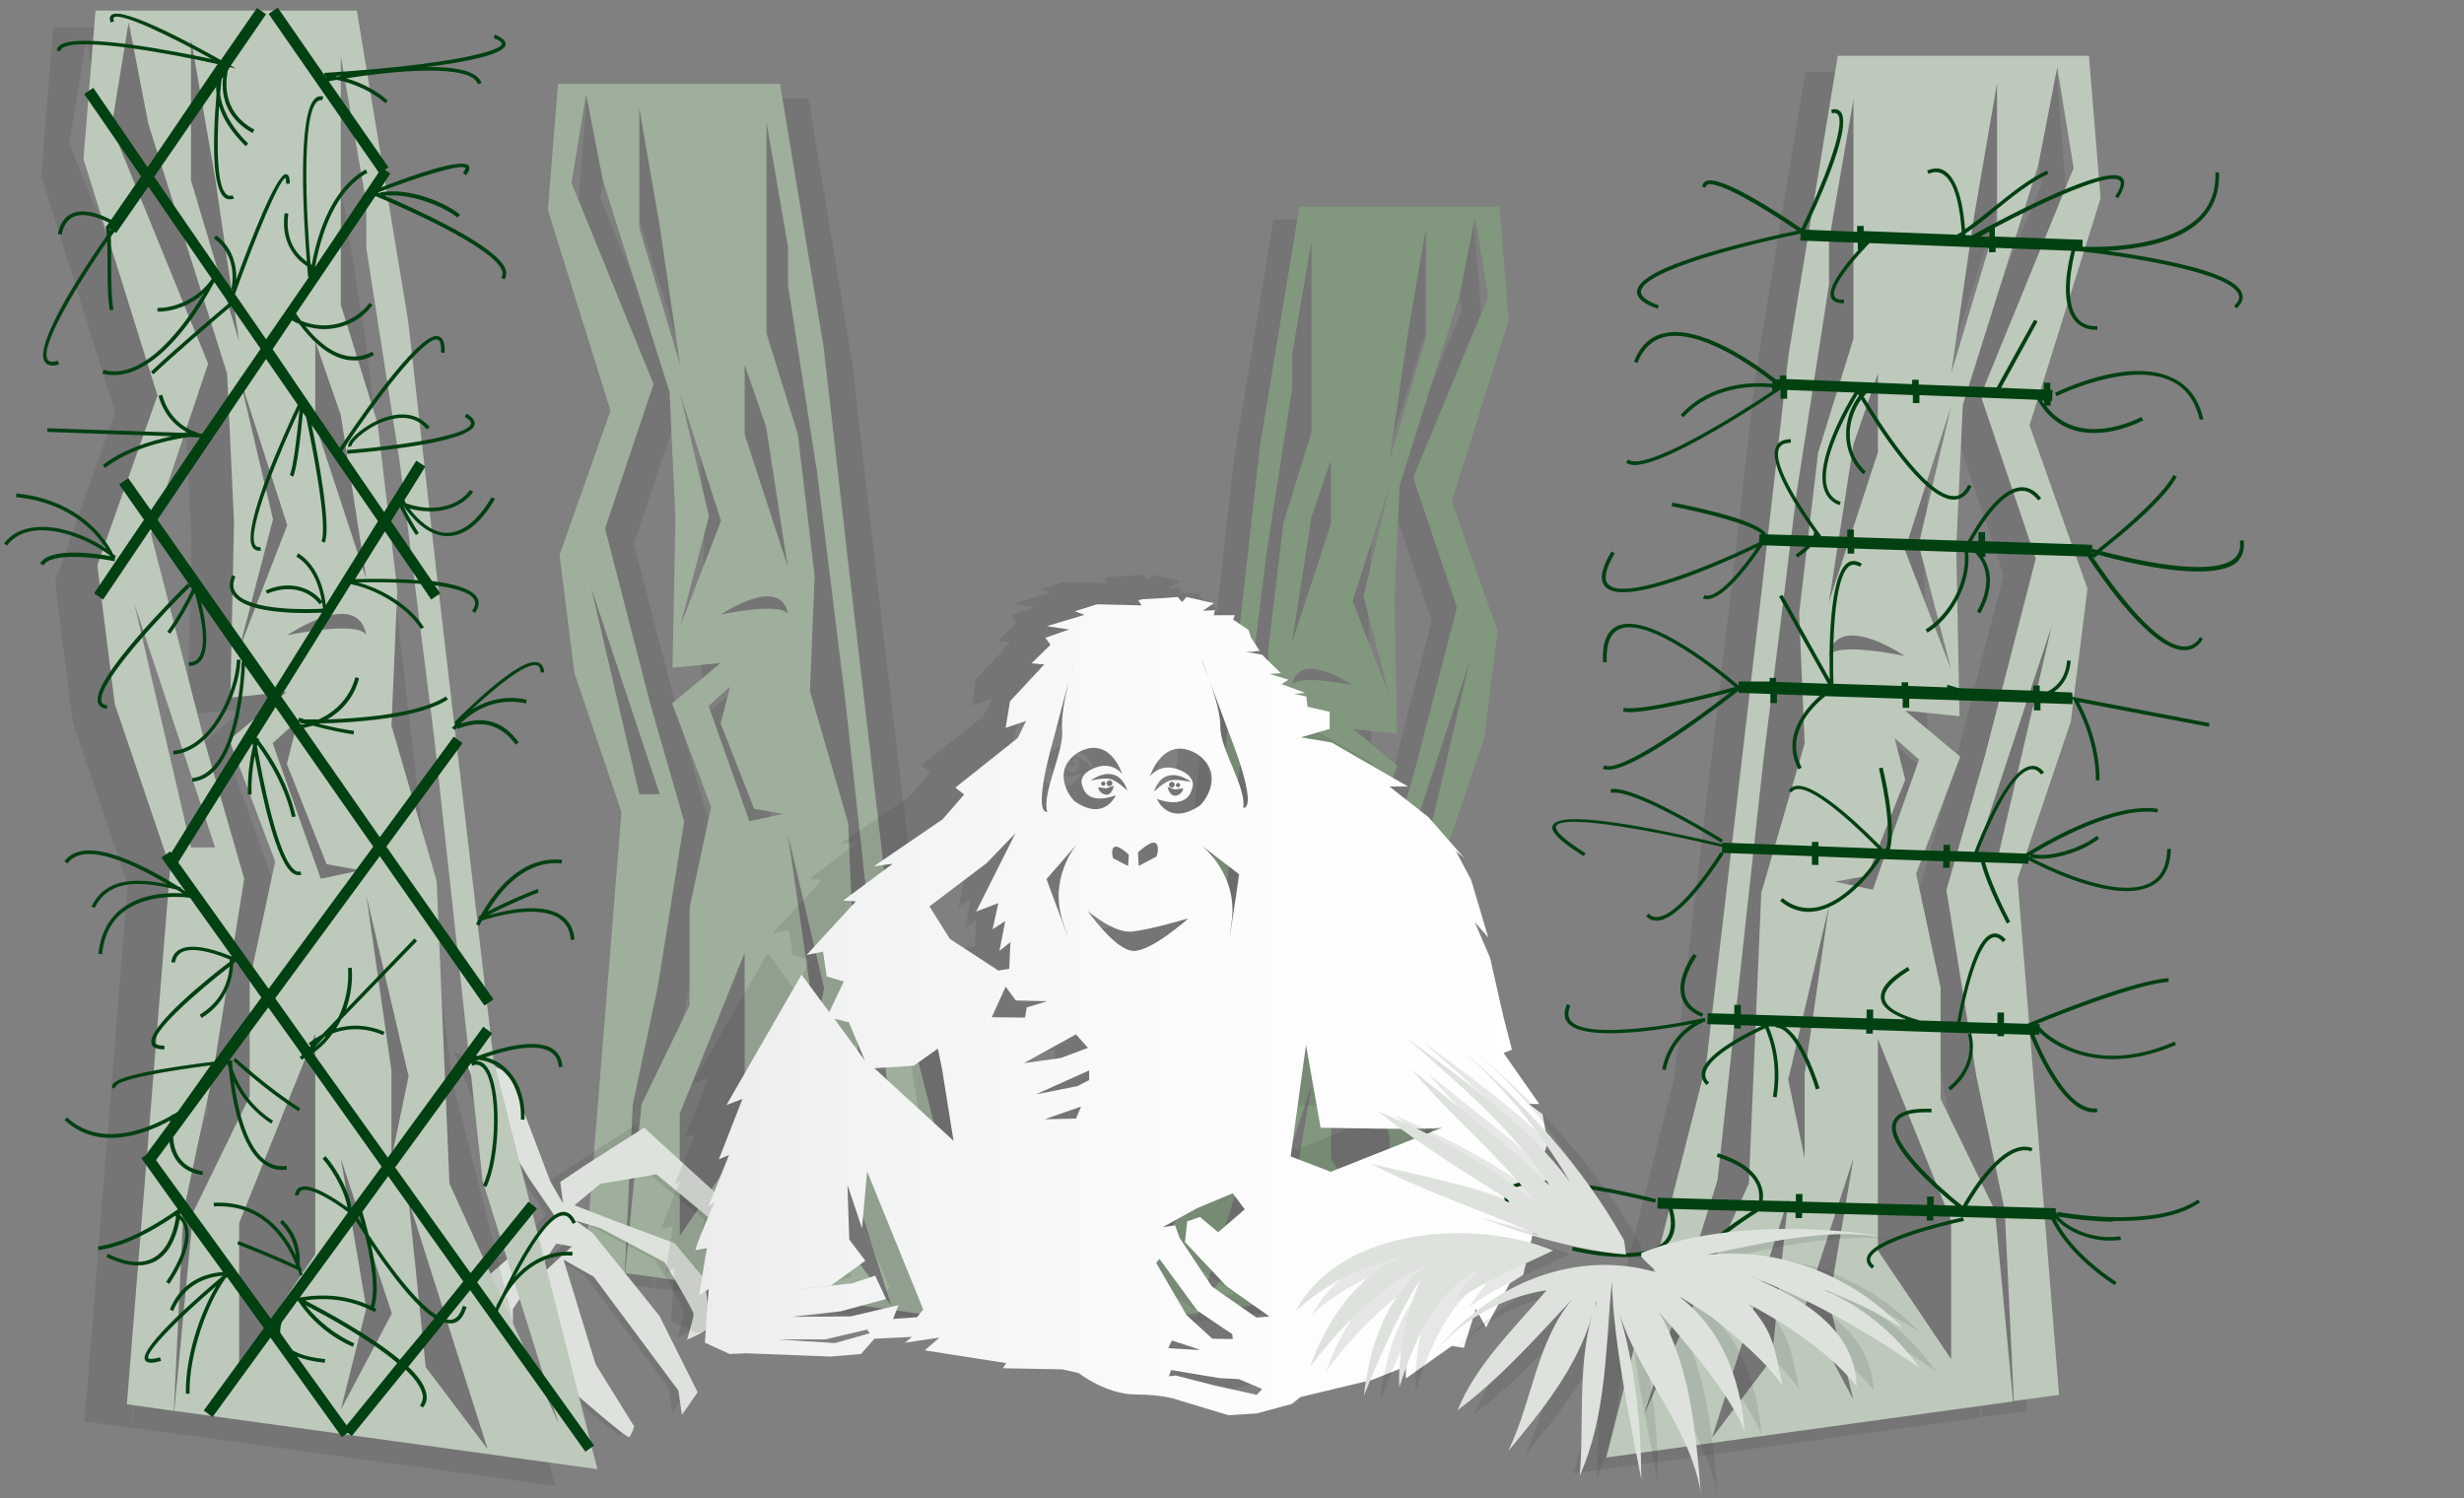
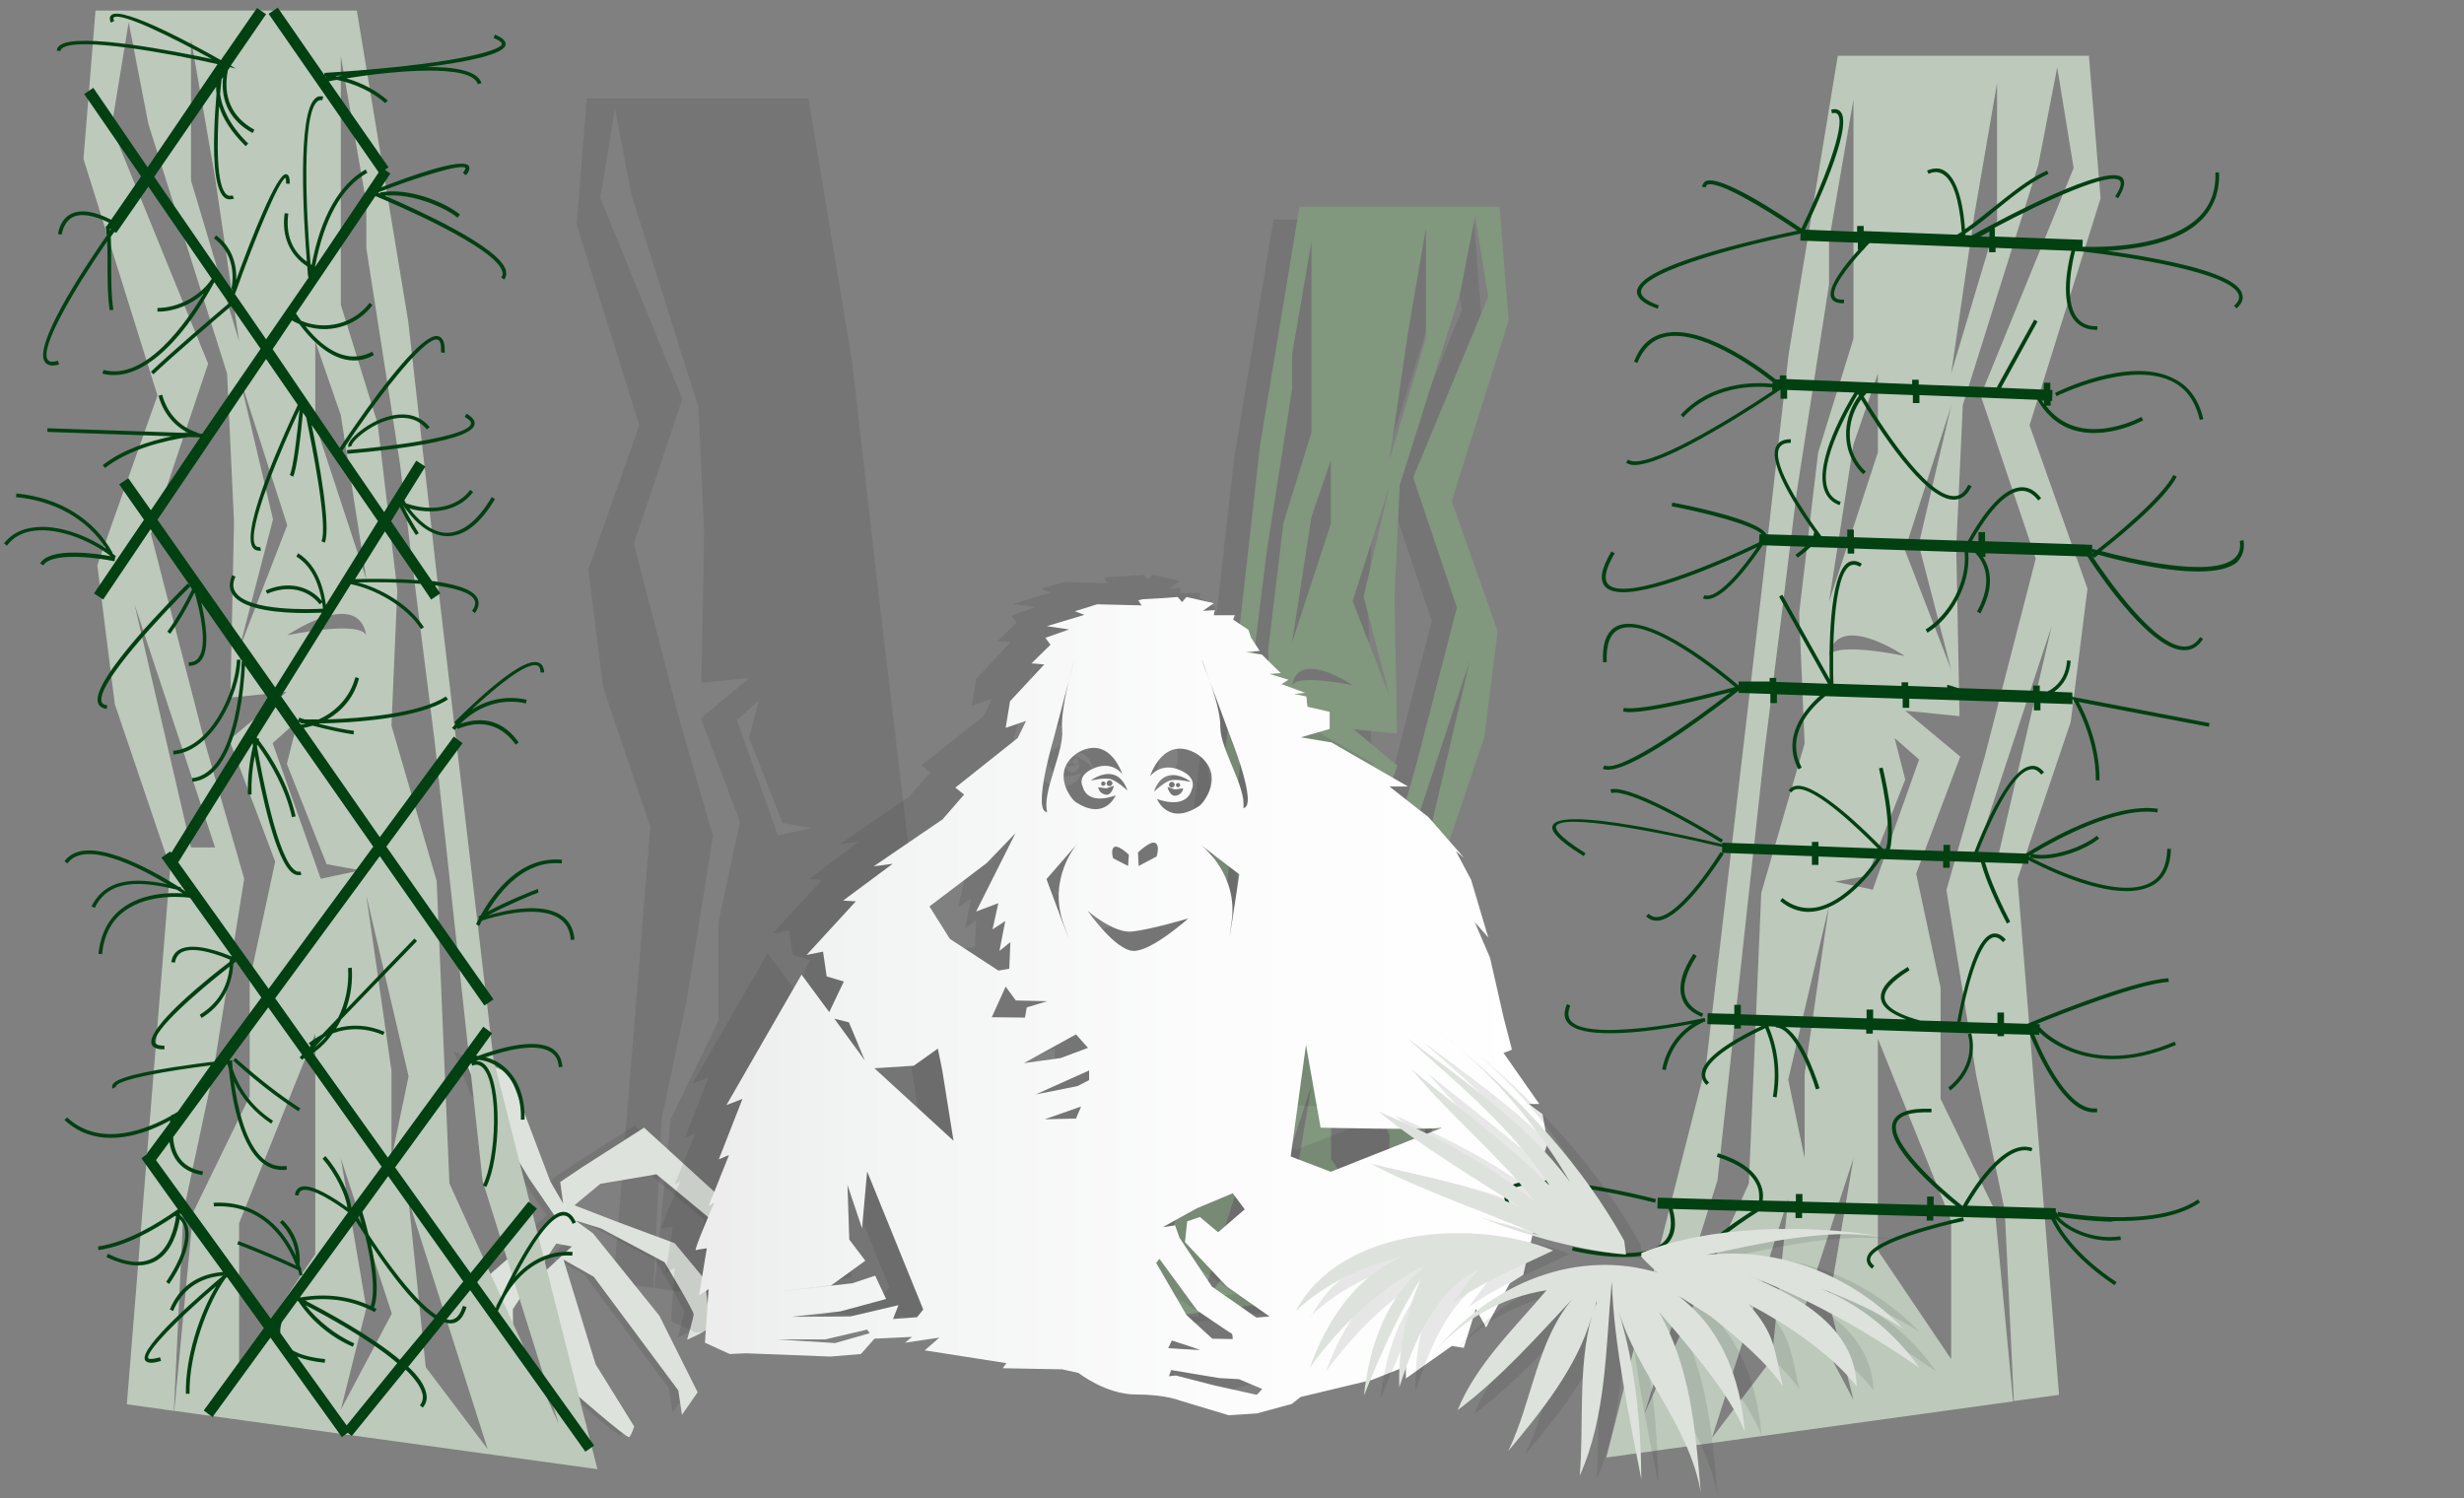
<svg xmlns="http://www.w3.org/2000/svg" version="1.0" id="Ebene_5" x="0px" y="0px" width="676px" height="411px" viewBox="0 0 676 411" style="enable-background:new 0 0 676 411;" xml:space="preserve">
  <rect x="0" y="0" width="676" height="411" fill="#808080" stroke="none" />
  <path style="opacity:0.1;fill:#181716;" d="M406.8,91.4l-2.5-31.2h-54.9l-10.8,65.4l-5.9,52.4l-12,102.7l-21.8,86.1l88.9-12.3  l-4-41.7l-11.9-24.4v-24.3l-5.3-24.9l9.7-25.6l-12-10l11.9,1.2l-0.8-36.9l1.4-31.2l16.5-52.4l4.2-21.4l3.6,22l-20.3,49.8l12,35.7  l-11.2,43.3l-8.4,29.2l6.5,40.7l6.2,29.4l2,41.7l9.9-1.4l-9.1-112.8l11.6-34.4l3.7-29.2l-12.6-35.7L406.8,91.4z M367.1,214.2  L357,242.7l-8.3-1.8l7.1-1.3l8.3-21.1l-2.3-9.1L367.1,214.2z M240.4,157.5l-6.6-58.1L221.8,27H161l-2.8,34.6l17.2,55.1l-14,39.6  l4.1,32.4l12.9,38.1l-10.1,125.1l11,1.5l2.2-46.3l6.9-32.6l7.2-45.1l-9.3-32.3l-12.4-48l13.3-39.6l-22.5-55.2l4-24.4l4.6,23.7  l18.3,58.1l1.6,34.6l-0.8,41l13.2-1.3l-13.3,11.1l10.7,28.4l-5.9,27.6v27l-13.1,27l-4.5,46.3l98.6,13.6l-24.2-95.5L240.4,157.5z   M213.4,229.2l-11.2-31.6l5.9-5.3l-2.6,10.1l9.2,23.4l7.9,1.4L213.4,229.2z" />
-   <path style="fill:#9EAF9B;" d="M189.1,276l-13.1,27l-4.5,46.3l98.6,13.6l-24.2-95.5l-13.3-113.9L226,95.5L214,23h-60.9l-2.8,34.6  l17.2,55.1l-14,39.6l4.1,32.4l12.9,38.1l-10.1,125.1l11,1.5l2.2-46.3l6.9-32.6l7.2-45.1l-9.3-32.3L166,145l13.3-39.6l-22.5-55.2  l4-24.4l4.6,23.7l18.3,58.1l1.6,34.6l-0.8,41l13.2-1.3l-13.3,11.1l10.7,28.4l-5.9,27.6V276z M181,217.9h-5.6l-13.2-56.6L181,217.9z   M210.3,349l5.9-23.7l-5.9-34.9l11.9,36.2L210.3,349z M216.2,229.1l9.9,42.1l-4,19.1v-20.4L216.2,229.1z M197.8,168.6  c0,0,16.5-11.2,18.4,0C214.5,165,197.8,168.6,197.8,168.6z M230,339.1l-3.9-38.8l18.4,57.9L230,339.1z M210.3,33.6l5.9,34.2v10.5  l7.5,48.4l0.4,2.3l4,32.3l3.9,31.6l11.2,102.7l17.8,56.6l-25.3-56l-3-70.4l-10.5-36.2l1.3-31.6l-4.6-38.8l-8.6-27.7V33.6z   M204.3,100.1l5.9,17.1l5.9,38.2l-11.8-36.2V100.1z M175.4,62.6V29.7l5.6,32.3l5.6,38.2L175.4,62.6z M186.6,171.9l7.9-30.3  l-7.9-33.6l11.2,34.9L186.6,171.9z M194.4,193.7l5.9-5.3l-2.6,10.1l9.2,23.4l7.9,1.4l-9.2,2L194.4,193.7z M204.3,261.4v51.4  l-17.8,26.3v-33.6L204.3,261.4z" />
  <path style="fill:#81977E;" d="M413.9,87.9l-2.5-31.2h-54.9l-10.8,65.4l-5.9,52.4l-12,102.7l-21.8,86.1l88.9-12.3l-4-41.7  l-11.9-24.4v-24.3l-5.3-24.9l9.7-25.6l-12-10l11.9,1.2l-0.7-36.9l1.4-31.2l16.5-52.4l4.2-21.4l3.6,22L387.7,131l12,35.7L388.5,210  l-8.4,29.2l6.5,40.7l6.2,29.4l2,41.7l9.9-1.4l-9.1-112.8l11.6-34.4l3.7-29.2l-12.6-35.7L413.9,87.9z M371.1,188c0,0-15.1-3.2-16.6,0  C356.3,177.9,371.1,188,371.1,188z M365.2,143.5l-10.7,32.7l5.3-34.4l5.3-15.4V143.5z M330.1,302.6l10.1-92.6l3.6-28.5l3.6-29.1  l0.3-2.1l6.8-43.6v-9.5l5.3-30.9v52.3l-7.7,24.9l-4.2,35l1.2,28.5l-9.5,32.7l-2.7,63.5l-22.9,50.5L330.1,302.6z M342,341.8L329,359  l16.6-52.3L342,341.8z M354.5,242.6l-5.3,36.8v18.4l-3.6-17.2L354.5,242.6z M359.8,350.7l-10.7-20.2l10.7-32.7l-5.3,31.5  L359.8,350.7z M381.2,311.5v30.3l-16-23.8v-46.3L381.2,311.5z M374.2,210.7l-10.1,28.5l-8.3-1.8l7.1-1.3l8.3-21.1l-2.3-9.1  L374.2,210.7z M381.2,191l-10.1-26.1l10.1-31.5l-7.1,30.3L381.2,191z M391.3,92.4l-10.1,33.8l5-34.4l5-29.1V92.4z M391.3,232.5h-5  l16.9-51.1L391.3,232.5z" />
  <path style="opacity:0.1;fill:#181716;" d="M150,333.4l-20.9,18.3l5.7,36.6l4.8,1.1l-1-5.8l-0.3-24.9l11.9-18l4.3,0.8l-7.8,7.2  l7.4,32c0,0,15.4,13.5,16.1,13.1c0.6-0.4,1.4-2.9,1.4-2.9l-10.6-17.1L152,345l8.3,4.7l23.2,31.2l1,6.7l4.3-6.2l-10.5-21l-18.2-22.6  l-4.8-3.5l6.9,2.1l17.5,9.3c0,0,8.1,13.4,8,14.3c0,0.9-1.8,7-1.8,7s6.2-2.7,6.2-3.6c0-0.9-1.3-12.9-1.3-12.9l-8.3-10l-15.6-5.8  l-11.9-4.6l7.1-5.9l15.4-2.6l15.7,13l-1.2,6.6l2.7,3.9l4.7-6.5l-3.6-10l-21.7-19.8l-16.5,10.6l-6.4,4.3l0.8,5.9l-3.5-6l-11.3-29.8  l-12.7-5.3l4.4,11.3l13.8,23L150,333.4z" />
  <path style="fill:#DDE3DC;" d="M152.4,333.9l-20.9,18.3l5.7,36.6l4.8,1.1l-1-5.8l-0.3-24.9l11.9-18l4.3,0.8l-7.8,7.2l7.4,32  c0,0,15.4,13.5,16.1,13.1c0.6-0.4,1.4-2.9,1.4-2.9l-10.6-17.1l-8.8-28.7l8.3,4.7l23.2,31.2l1,6.7l4.3-6.2l-10.5-21l-18.2-22.6  l-4.8-3.5l6.9,2.1l17.5,9.3c0,0,8.1,13.4,8,14.3c0,0.9-1.8,7-1.8,7s6.2-2.7,6.2-3.6c0-0.9-1.3-12.9-1.3-12.9l-8.3-10l-15.6-5.8  l-11.9-4.6l7.1-5.9l15.4-2.6l15.7,13l-1.2,6.6l2.7,3.9l4.7-6.5l-3.6-10l-21.7-19.8L160.1,320l-6.4,4.3l0.8,5.9l-3.5-6l-11.3-29.8  l-12.7-5.3l4.4,11.3l13.8,23L152.4,333.9z" />
  <path style="opacity:0.1;fill:#181716;" d="M413.9,311.7l1.4-4.2l-1.4-7.9l-3.7-2.8h2.8l-9.8-14l2.3-0.9l-2.3-8.9l-3.7-16.3  l-4.2-9.8l3.7,4.2l-4.7-15.8l-4.2-7.9l2.3,1.9l-9.8-11.2l-10.7-8.4h5.1l-21-12.1l-8.4-1.4l7.9-2.3v-4.7l-6.1-1.4l-0.3-2.8l-3.3-0.7  l3-0.3l-6.5-2.4l1.9-1.2l-5.2-1.6l3.1-0.2l-5.2-5.1l-4.4-0.7l3.8-0.3l-2.4-3.7l-0.7-2.1l-4.2-2.8l0.5-1.2h-5.8l0.3-1.4l-3.3,0.2  l3-2.1l-7.5-1.7l-1.2,1.4l-1.2-1.4l-4,0.3l-5.6,0.3l-1.2,0.3l0.9,1.4l-12.2-0.3l-6.1,1.9l2.6,1l-10.3,3.1l6.1,0.9l-6.5,2.3l1.4,1.9  l-5.2,5.1l3.5,0.3l-9.4,10.1l-1.2,7.3l5.6-1.9l-2.3,4.7l-17.1,13.6l2.4,1.9l-5.9,6.8l-18.9,12.9l5.2-0.7L222,241.2l3.5,0.2  l-13.5,14.7l4.5-0.9l1,6.8l4.7,1.4l-4,8.4l-7.6-10.3l-20.6,35.8l4.4-1.7l-6.5,16.6l2.8-1.2l-5.6,14l1.6-1c0,0-5.8,13.3-5.1,13.1  c0.7-0.2,3-0.5,3-0.5l-2.1,12.9l2.6-1.7l-1,14.7l6.8,3.1l4.4-0.2l23.2,0.9l8.4-0.7l3.7-4.2l10.3-0.5l-1.9,1.6l9.4-1.4l-4,3.5  l22.4,3.5l-1,1.4l16.3,0.3l4.5,1c0,0,7.5,5.9,15.7,5.9c8.2,0,12.2,1.7,12.2,1.7l13.3,4l7.7-0.5l9.6-2.6l2.4-1.9l19.6-4.7l9.3-3.7  v3.3l12.6-8.9l3.3,0.5l3.3-10.7l2.8,5.1l6.5-12.1l3.7-2.3l4.2-18.2l3.3,1.4L413.9,311.7z M322.5,180.5l5.6,15.1c0,0,7.9,19.6,3.7,20  c0.9-5.6-6.3-16.1-6.3-22.1C325.6,190.1,323.9,184.7,322.5,180.5l-2.1-5.6C320.4,174.9,321.4,177.3,322.5,180.5z M320.1,225.8  L320.1,225.8C320,225.7,320,225.7,320.1,225.8l10.6,8.1c0,0-4,26.6-2.1,13C330.4,234,320.9,226.5,320.1,225.8z M319,200.8  c7.5,5,2.9,12.4,0.9,14.2c-8.7,5.9-11.8-1.8-11.8-1.8s8,3.3,9.6-2.7c0,0,1.7-3.2-3.5-5.3c-5.2-2.1-8,1.8-8,1.8  S309.8,195.5,319,200.8z M313,210.5l2.3-0.3c0,0-0.1,1.6-1.9,2c-1.8,0.4-2.4-2.4-2.4-2.4L313,210.5z M311.4,209.2  c0-0.4,0.4-0.8,0.8-0.8c0.4,0,0.8,0.4,0.8,0.8c0,0.4-0.4,0.8-0.8,0.8C311.7,210,311.4,209.7,311.4,209.2z M313.3,209.3  c0-0.3,0.3-0.6,0.6-0.6c0.3,0,0.6,0.3,0.6,0.6c0,0.3-0.3,0.6-0.6,0.6C313.6,209.9,313.3,209.7,313.3,209.3z M311.4,208.2  c-1.9,0.8-4.2,3-4.2,3s1-3.7,4-4.4c3-0.7,5.8,1.5,6.1,1.7C317.7,208.6,313.4,207.4,311.4,208.2z M307.6,225.3  c1.3,0.8,0.3,3.7,0.3,3.7l-4.9,2.6l-0.2-3.7C302.9,227.8,306.3,224.4,307.6,225.3z M300.4,228.5l-0.2,3.1l-4.1-2.1  c0,0-0.8-2.4,0.3-3.1C297.5,225.7,300.4,228.5,300.4,228.5z M295.8,207.8c-1.9-0.8-6.3,0.4-5.9,0.3c0.3-0.2,3.1-2.4,6.1-1.7  c3,0.7,4,4.4,4,4.4S297.7,208.6,295.8,207.8z M294.2,210.2l2.1-0.7c0,0-0.6,2.9-2.4,2.4c-1.8-0.4-1.9-2-1.9-2L294.2,210.2z   M292.7,209c0-0.3,0.3-0.6,0.6-0.6s0.6,0.3,0.6,0.6c0,0.3-0.3,0.6-0.6,0.6S292.7,209.3,292.7,209z M294.3,208.9  c0-0.4,0.4-0.8,0.8-0.8c0.4,0,0.8,0.4,0.8,0.8c0,0.4-0.4,0.8-0.8,0.8C294.7,209.7,294.3,209.3,294.3,208.9z M298.6,206.3  c0,0-2.6-3.7-7.6-1.7c-5,2-3.3,5-3.3,5c1.5,5.7,9.1,2.5,9.1,2.5s-3,7.3-11.2,1.7c-1.9-1.7-6.3-8.7,0.8-13.4  C295.2,195.5,298.6,206.3,298.6,206.3z M282.5,247.4c4.6,12.8-4.7-12.3-4.7-12.3l8.8-10.1c0,0,0.1-0.1,0.1-0.1l-0.1,0.1  C285.7,225.8,278.1,235.2,282.5,247.4z M279.8,196.5l4.1-15.6c0.8-3.3,1.5-5.8,1.5-5.8l-1.5,5.8c-1,4.3-2.1,9.9-1.8,13.3  c0.6,6-5.6,17.2-4.1,22.6C273.8,216.7,279.8,196.5,279.8,196.5z M261.4,230.7l7.9-8.2L258.4,244l6.1-2.3l-1.6,7.2l3.5-2.3l-1.6,8.2  l3-2.4l-0.3,7.3l-3,0.5l-13.3-8.7l-5.6-8.9L261.4,230.7z M223.6,274.4l4.4,10.5l-8.4-11.5L223.6,274.4z M219.8,362.4l-15.7-1h13  l11.5-2.7l0.7,1L219.8,362.4z M242.3,355.3l-6.6,0.5l1.5-3.8l-13.2,3.1l-16.2,0.1l13.5-1.5l12.5-3.4l-3-6.4l-6.3,2.1l-19.9,2.2  l14.1-1.6l9.4-6.8l-4.4-5.8l-0.5-15l4,11.9l1.4-15.6l15.4,37.9L242.3,355.3z M230.6,287l10.8-0.7l6.6-4.7l1.2,5.9l3.1,19.4  L230.6,287z M262.8,273l3.8-8.4l2.8,3.8l8.6,0.2l-5.6,1.7l-0.5,2.8L262.8,273z M285.8,277.7l3.3,3.7l-7.5,2.8l-10.1,1.4L285.8,277.7  z M285.8,300.8l-8.6,0.2l10-3.5L285.8,300.8z M289.3,290.3l-3.1,1.6l-11.5,2.3l14.7-6.6V290.3z M301.6,254.9c-5-0.2-12.5-11-12.5-11  s7.1,6.2,12.1,5.7c5-0.5,15.5-3.6,15.5-3.6S306.6,255.1,301.6,254.9z M308.8,339.3l10.4,14.2c0,0,9.1,6.2,9.4,6.3  c0.3,0.1,0.3,1.5,0.3,1.5l-5.6-0.1l-7.1-6.5l-8.3-14.3L308.8,339.3z M312.2,361.7c0,0,8.2,2.6,7.6,2.6c-0.6,0-8.6-0.5-8.6-0.5  L312.2,361.7z M335.5,376.6l-11.7-2.6l-10.5-2.7l-1.9,0.2l0.6-1.7l13.2,2.2l5.4,0.3l6.4,2.7L335.5,376.6z M335.4,355.4l-12.2-8.5  l-8.9-13.4l-1.2-3.4l-3.4,0.5l9.4-5.2l9.8-4.1l3.3,4.4l-7.3,6.3l-5-4.2l-3.5,1.2l-0.6,5.7l11.5,12.2l11.7,8.2L335.4,355.4z   M386.2,303.4c0,0-0.1,0-0.1,0c-2.5,1-30.3,12-30.3,12l-11-4.2l4.2-30.6l4,22.7c0,0,30.4,0.7,33.1,0  C386.2,303.4,386.3,303.4,386.2,303.4z" />
  <linearGradient id="SVGID_1_" gradientUnits="userSpaceOnUse" x1="191.108" y1="276.029" x2="425.547" y2="276.029">
    <stop offset="0" style="stop-color:#ECECEC" />
    <stop offset="0.189" style="stop-color:#F2F3F3" />
    <stop offset="0.608" style="stop-color:#FCFCFC" />
    <stop offset="1" style="stop-color:#FFFFFF" />
  </linearGradient>
  <path style="fill:url(#SVGID_1_);" d="M423.2,317.8l1.4-4.2l-1.4-7.9l-3.7-2.8h2.8l-9.8-14l2.3-0.9l-2.3-8.9l-3.7-16.3l-4.2-9.8  l3.7,4.2l-4.7-15.8l-4.2-7.9l2.3,1.9l-9.8-11.2l-10.7-8.4h5.1l-21-12.1l-8.4-1.4l7.9-2.3v-4.7l-6.1-1.4l-0.3-2.8l-3.3-0.7l3-0.3  l-6.5-2.4l1.9-1.2l-5.2-1.6l3.1-0.2l-5.2-5.1l-4.4-0.7l3.8-0.3l-2.4-3.7l-0.7-2.1l-4.2-2.8l0.5-1.2h-5.8l0.3-1.4l-3.3,0.2l3-2.1  l-7.5-1.7l-1.2,1.4l-1.2-1.4l-4,0.3l-5.6,0.3l-1.2,0.3l0.9,1.4l-12.2-0.3l-6.1,1.9l2.6,1l-10.3,3.1l6.1,0.9l-6.5,2.3l1.4,1.9  l-5.2,5.1l3.5,0.3l-9.4,10.1l-1.2,7.3l5.6-1.9l-2.3,4.7l-17.1,13.6l2.4,1.9l-5.9,6.8l-18.9,12.9l5.2-0.7l-13.6,10.1l3.5,0.2  l-13.5,14.7l4.5-0.9l1,6.8l4.7,1.4l-4,8.4l-7.6-10.3l-20.6,35.8l4.4-1.7l-6.5,16.6l2.8-1.2l-5.6,14l1.6-1c0,0-5.8,13.3-5.1,13.1  c0.7-0.2,3-0.5,3-0.5l-2.1,12.9l2.6-1.7l-1,14.7l6.8,3.1l4.4-0.2l23.2,0.9l8.4-0.7l3.7-4.2l10.3-0.5l-1.9,1.6l9.4-1.4l-4,3.5  l22.4,3.5l-1,1.4l16.3,0.3l4.5,1c0,0,7.5,5.9,15.7,5.9c8.2,0,12.2,1.7,12.2,1.7l13.3,4l7.7-0.5l9.6-2.6l2.4-1.9l19.6-4.7l9.3-3.7  v3.3l12.6-8.9l3.3,0.5l3.3-10.7l2.8,5.1l6.5-12.1l3.7-2.3l4.2-18.2l3.3,1.4L423.2,317.8z M331.8,186.6l5.6,15.1c0,0,7.9,19.6,3.7,20  c0.9-5.6-6.3-16.1-6.3-22.1C334.9,196.2,333.3,190.7,331.8,186.6l-2.1-5.6C329.8,181,330.7,183.4,331.8,186.6z M329.4,231.8  L329.4,231.8C329.3,231.8,329.3,231.8,329.4,231.8l10.6,8.1c0,0-4,26.6-2.1,13C339.7,240.1,330.3,232.5,329.4,231.8z M328.3,206.8  c7.5,5,2.9,12.4,0.9,14.2c-8.7,5.9-11.8-1.8-11.8-1.8s8,3.3,9.6-2.7c0,0,1.7-3.2-3.5-5.3c-5.2-2.1-8,1.8-8,1.8  S319.1,201.5,328.3,206.8z M322.3,216.6l2.3-0.3c0,0-0.1,1.6-1.9,2c-1.8,0.4-2.4-2.4-2.4-2.4L322.3,216.6z M320.7,215.3  c0-0.4,0.4-0.8,0.8-0.8c0.4,0,0.8,0.4,0.8,0.8c0,0.4-0.4,0.8-0.8,0.8C321,216.1,320.7,215.7,320.7,215.3z M322.6,215.4  c0-0.3,0.3-0.6,0.6-0.6s0.6,0.3,0.6,0.6c0,0.3-0.3,0.6-0.6,0.6S322.6,215.7,322.6,215.4z M320.8,214.2c-1.9,0.8-4.2,3-4.2,3  s1-3.7,4-4.4c3-0.7,5.8,1.5,6.1,1.7C327.1,214.7,322.7,213.5,320.8,214.2z M317,231.3c1.3,0.8,0.3,3.7,0.3,3.7l-4.9,2.6l-0.2-3.7  C312.2,233.9,315.7,230.5,317,231.3z M309.7,234.5l-0.2,3.1l-4.1-2.1c0,0-0.8-2.4,0.3-3.1C306.8,231.7,309.7,234.5,309.7,234.5z   M305.1,213.9c-1.9-0.8-6.3,0.4-5.9,0.3c0.3-0.2,3.1-2.4,6.1-1.7c3,0.7,4,4.4,4,4.4S307,214.7,305.1,213.9z M303.5,216.3l2.1-0.7  c0,0-0.6,2.9-2.4,2.4c-1.8-0.4-1.9-2-1.9-2L303.5,216.3z M302.1,215c0-0.3,0.3-0.6,0.6-0.6c0.3,0,0.6,0.3,0.6,0.6  c0,0.3-0.3,0.6-0.6,0.6C302.3,215.6,302.1,215.4,302.1,215z M303.6,214.9c0-0.4,0.4-0.8,0.8-0.8c0.4,0,0.8,0.4,0.8,0.8  c0,0.4-0.4,0.8-0.8,0.8C304,215.7,303.6,215.4,303.6,214.9z M307.9,212.4c0,0-2.6-3.7-7.6-1.7c-5,2-3.3,5-3.3,5  c1.5,5.7,9.1,2.5,9.1,2.5s-3,7.3-11.2,1.7c-1.9-1.7-6.3-8.7,0.8-13.4C304.5,201.5,307.9,212.4,307.9,212.4z M291.8,253.5  c4.6,12.8-4.7-12.3-4.7-12.3l8.8-10.1c0,0,0.1-0.1,0.1-0.1l-0.1,0.1C295.1,231.9,287.4,241.2,291.8,253.5z M289.1,202.5l4.1-15.6  c0.8-3.3,1.5-5.8,1.5-5.8l-1.5,5.8c-1,4.3-2.1,9.9-1.8,13.3c0.6,6-5.6,17.2-4.1,22.6C283.1,222.8,289.1,202.5,289.1,202.5z   M270.7,236.8l7.9-8.2l-10.8,21.5l6.1-2.3l-1.6,7.2l3.5-2.3l-1.6,8.2l3-2.4l-0.3,7.3l-3,0.5l-13.3-8.7l-5.6-8.9L270.7,236.8z   M232.9,280.5l4.4,10.5l-8.4-11.5L232.9,280.5z M229.1,368.5l-15.7-1h13l11.5-2.7l0.7,1L229.1,368.5z M251.6,361.4l-6.6,0.5l1.5-3.8  l-13.2,3.1l-16.2,0.1l13.5-1.5l12.5-3.4l-3-6.4l-6.3,2.1l-19.9,2.2l14.1-1.6l9.4-6.8l-4.4-5.8l-0.5-15l4,11.9l1.4-15.6l15.4,37.9  L251.6,361.4z M239.9,293.1l10.8-0.7l6.6-4.7l1.2,5.9l3.1,19.4L239.9,293.1z M272.1,279.1l3.8-8.4l2.8,3.8l8.6,0.2l-5.6,1.7  l-0.5,2.8L272.1,279.1z M295.2,283.8l3.3,3.7l-7.5,2.8l-10.1,1.4L295.2,283.8z M295.2,306.9l-8.6,0.2l10-3.5L295.2,306.9z   M298.7,296.4l-3.1,1.6l-11.5,2.3l14.7-6.6V296.4z M310.9,260.9c-5-0.2-12.5-11-12.5-11s7.1,6.2,12.1,5.7c5-0.5,15.5-3.6,15.5-3.6  S315.9,261.1,310.9,260.9z M318.1,345.4l10.4,14.2c0,0,9.1,6.2,9.4,6.3c0.3,0.1,0.3,1.5,0.3,1.5l-5.6-0.1l-7.1-6.5l-8.3-14.3  L318.1,345.4z M321.5,367.8c0,0,8.2,2.6,7.6,2.6c-0.6,0-8.6-0.5-8.6-0.5L321.5,367.8z M344.8,382.7l-11.7-2.6l-10.5-2.7l-1.9,0.2  l0.6-1.7l13.2,2.2l5.4,0.3l6.4,2.7L344.8,382.7z M344.7,361.5l-12.2-8.5l-8.9-13.4l-1.2-3.4l-3.4,0.5l9.4-5.2l9.8-4.1l3.3,4.4  l-7.3,6.3l-5-4.2l-3.5,1.2l-0.6,5.7l11.5,12.2l11.7,8.2L344.7,361.5z M395.5,309.5c0,0-0.1,0-0.1,0c-2.5,1-30.3,12-30.3,12l-11-4.2  l4.2-30.6l4,22.7c0,0,30.4,0.7,33.1,0C395.5,309.5,395.6,309.5,395.5,309.5z" />
-   <path style="opacity:0.1;fill:#181716;" d="M108.1,161.3l-7.8-68.4L86.3,7.5H14.6l-3.3,40.7l20.3,64.9l-16.5,46.6l4.8,38.1L35,242.7  L23.2,390l12.9,1.8l2.6-54.5l8.2-38.4l8.5-53.1l-11-38.1l-14.6-56.5l15.7-46.7l-26.5-65l4.7-28.7L29,38.7l21.6,68.5l1.9,40.7  l-1,48.2l15.5-1.6l-15.7,13.1l12.6,33.4l-7,32.6v31.8l-15.5,31.8l-5.2,54.5l116.1,16l-28.5-112.4L108.1,161.3z M76.3,245.8  l-13.2-37.2l6.9-6.2l-3,11.9l10.9,27.5l9.3,1.7L76.3,245.8z M567.4,58.8l-3.2-39.1h-68.9l-13.5,82l-7.5,65.7l-15.1,128.9l-27.4,108  l111.6-15.4l-5-52.4L523.6,306v-30.5l-6.7-31.3L529,212l-15.1-12.6l14.9,1.5l-0.9-46.3l1.8-39.1l20.7-65.8l5.2-26.8l4.5,27.6  l-25.5,62.4l15.1,44.8l-14,54.3l-10.5,36.6l8.2,51l7.8,36.9l2.5,52.3l12.4-1.7l-11.4-141.5l14.6-43.1l4.6-36.6L548,121.1L567.4,58.8  z M517.6,212.9L505,248.6l-10.4-2.2l8.9-1.6l10.4-26.4l-2.9-11.4L517.6,212.9z" />
  <path style="fill:#BDC9BB;" d="M119.7,156.6L112,88.2L97.9,2.9H26.2l-3.3,40.7l20.3,64.9l-16.5,46.6l4.8,38.1L46.7,238L34.8,385.3  l12.9,1.8l2.6-54.5l8.2-38.4l8.5-53.1L56,203l-14.6-56.5l15.7-46.7l-26.5-65l4.7-28.7l5.4,27.9l21.6,68.5l1.9,40.7l-1,48.2l15.5-1.6  L62.9,203l12.6,33.4l-7,32.6v31.8l-15.5,31.8l-5.2,54.5l116.1,16l-28.5-112.4L119.7,156.6z M59,232.5h-6.6l-15.5-66.7L59,232.5z   M86.5,93.7l7,20.2l7,45l-14-42.6V93.7z M100.5,174.3c-2-4.2-21.7,0-21.7,0S98.1,161.1,100.5,174.3z M52.4,49.5V10.7l6.6,38l6.6,45  L52.4,49.5z M65.6,178.2l9.3-35.7L65.6,103l13.2,41.1L65.6,178.2z M86.5,344.1l-20.9,31v-39.5l20.9-52V344.1z M74.8,203.9l6.9-6.2  l-3,11.9l10.9,27.5l9.3,1.7l-10.9,2.3L74.8,203.9z M93.5,386.8l7-27.9l-7-41.1l14,42.6L93.5,386.8z M100.5,245.7l11.6,49.6  l-4.7,22.5v-24L100.5,245.7z M116.8,375.1l-4.7-45.7l21.7,68.2L116.8,375.1z M123.3,324.7l-3.5-83l-12.4-42.6l1.6-37.2l-5.4-45.7  L93.5,83.6V15.4l7,40.3v12.4l8.9,57l0.4,2.7l4.7,38l4.7,37.2l13.2,121l20.9,66.7L123.3,324.7z M576.3,54.4l-3.2-39.1h-68.9l-13.5,82  l-7.5,65.7l-15.1,128.9l-27.4,108l111.6-15.4l-5-52.4l-14.9-30.6V271l-6.7-31.3l12.1-32.1L522.7,195l14.9,1.5l-0.9-46.3l1.8-39.1  l20.7-65.8l5.2-26.8l4.5,27.6l-25.5,62.4l15.1,44.8l-14,54.3l-10.5,36.6l8.2,51l7.8,36.9l2.5,52.3l12.4-1.7l-11.4-141.5l14.6-43.1  l4.6-36.6l-15.9-44.8L576.3,54.4z M522.6,180c0,0-18.9-4.1-20.9,0C504,167.3,522.6,180,522.6,180z M515.2,124.1l-13.4,41l6.7-43.2  l6.7-19.4V124.1z M471.2,323.8l12.7-116.2l4.5-35.8l4.5-36.5l0.4-2.6l8.5-54.7V66l6.7-38.7v65.6l-9.7,31.3l-5.2,44l1.5,35.8  l-11.9,41l-3.4,79.7l-28.7,63.3L471.2,323.8z M486.1,372.9l-16.4,21.6l20.9-65.6L486.1,372.9z M501.8,248.5l-6.7,46.2v23.1  l-4.5-21.6L501.8,248.5z M508.5,384.1l-13.4-25.3l13.4-41l-6.7,39.5L508.5,384.1z M535.3,334.9v38l-20.1-29.8V285L535.3,334.9z   M526.5,208.4l-12.7,35.7l-10.4-2.2l8.9-1.6l10.4-26.4l-2.9-11.4L526.5,208.4z M535.3,183.7l-12.7-32.8l12.7-39.5l-8.9,38  L535.3,183.7z M548,60l-12.7,42.5l6.3-43.2l6.3-36.5V60z M548,235.8h-6.3l21.2-64.1L548,235.8z" />
  <path style="fill:#004011;" d="M470.3,118.3c7.9-4.5,15.4-9.5,18-11.3l0.2,0v2.4h1.8v-2.4l18.5,0.7c-2.3,3.7-11,18.8-8.3,26.7  c0.7,2,2.1,3.5,4.2,4.2l0.3-0.9c-1.8-0.6-3-1.8-3.6-3.6c-2.6-7.4,6.2-22.5,8.3-26c0.1,0.2,0.2,0.3,0.3,0.5c-2.1,2.7-3.3,6.1-3.5,9.6  c-0.2,4.7,1.4,8.9,4.7,11.9l0.7-0.7c-3.1-2.8-4.6-6.8-4.4-11.1c0.2-3.1,1.3-6.2,3.1-8.7c4.2,7,17.3,27.8,25.6,27.5  c2-0.1,3.6-1.3,4.7-3.7l-0.9-0.4c-1,2-2.2,3.1-3.8,3.1c-0.1,0-0.1,0-0.2,0c-7.8,0-20.9-21-24.7-27.3c0.3-0.3,0.5-0.6,0.8-0.9  l12.7,0.5v2.2h1.8v-2.2l32.4,1.3c4.1,7.1,10,9.1,15.5,9.1c7.1,0,13.4-3.4,13.5-3.5l-0.5-0.9c-0.2,0.1-16.9,9.2-26.2-3.1h1.3V110  l0.4,0l0.1-3l-0.6,0v-2h-1.8v1.9l-11.7-0.5l10-18.2l-0.9-0.5l-10.3,18.6l-21.4-0.8v-1.3h-1.8v1.2l-34.5-1.4V103h-1.8v1.1l-1.1,0  c-5.4-4.2-20.6-15.2-30.9-12.6c-3.7,0.9-6.4,3.5-8,7.7l0.9,0.4c1.5-3.8,3.9-6.2,7.3-7.1c9.6-2.4,24.3,8,29.8,12.3l0,0.5  c-5.2-0.5-16.9-0.5-25.2,8.5l0.7,0.7c8-8.7,19.5-8.7,24.4-8.2l0,0.9l0.2,0c-11.3,7.6-35.3,22.3-39.7,18.9l-0.6,0.8  c0.6,0.5,1.4,0.7,2.5,0.7C452.7,127.4,459.8,124.4,470.3,118.3z M560.8,109.9v1c-0.2-0.3-0.5-0.7-0.7-1L560.8,109.9z M510.7,107.9  C510.7,108,510.6,108,510.7,107.9C510.6,108,510.6,108,510.7,107.9L510.7,107.9z M472.2,231.2l0.5-0.8c-1-0.6-25.1-15.5-30.9-13.8  l0.3,1C446.6,216.2,465.4,226.9,472.2,231.2z M434.5,234.9l0.5-0.8c-8-5-8.3-6.8-8.1-7.4c1.5-3.6,28.2,1.5,45.6,5.7l-0.1,1.6  l-0.4-0.2c-0.1,0.2-10.7,17.2-17.2,17.8c-1,0.1-1.8-0.2-2.5-0.9l-0.7,0.7c0.8,0.8,1.7,1.2,2.8,1.2c0.2,0,0.3,0,0.5,0  c7-0.7,17.5-17.6,18-18.3l-0.4-0.3l24.6,0.9v2.4h1.8v-2.3l16,0.6c-2.2,3.2-9.1,12.1-16.8,13.4c-3.2,0.5-6.3-0.3-9.1-2.6l-0.6,0.8  c2.4,2,5.1,3,7.8,3c0.7,0,1.3-0.1,2-0.2c8.7-1.5,16-11.6,17.8-14.3l17.1,0.6v1.8h1.8v-1.8l8.6,0.3c0.6,2.4,2.4,7.8,7.1,16.8l0.9-0.5  c-4.4-8.5-6.2-13.8-6.9-16.3l11.9,0.4l0-1c3.7,1.9,16.8,8.5,26.9,8.5c2.7,0,5.2-0.5,7.2-1.6c3.2-1.8,4.9-5.2,5-10l-1,0  c-0.1,4.5-1.6,7.6-4.5,9.2c-9.2,5.3-30-5.2-33.5-7.1l0-0.1c0.2-0.1,0.3-0.2,0.5-0.3l-0.2,0.6c0.9,0.3,1.9,0.4,3.1,0.4  c4.9,0,11.7-2.2,15.9-5.5l-0.6-0.8c-4.8,3.7-13.2,6.1-17.7,5c6.6-4,23.3-13.1,34.3-11.4l0.1-1c-12.3-1.8-30.5,8.7-36.2,12.3  l-13.1-0.5c1.9-4.9,8.8-21.7,14.4-22.6c1.1-0.2,2,0.3,2.9,1.4l0.8-0.6c-1.1-1.4-2.4-2-3.8-1.7c-6.3,1-13.6,19-15.3,23.5l-6.7-0.2  v-1.7h-1.8v1.7l-14.7-0.5c1.9-6.6-1.8-21.7-2-22.4l-1,0.2c0,0.2,3.9,16.1,1.9,22.1l-0.8,0c-3.9-4.1-17.8-17.9-23.7-17.3  c-1,0.1-1.7,0.5-2.2,1.3l0.8,0.5c0.3-0.5,0.8-0.8,1.5-0.9c5.2-0.5,17.6,11.6,22.2,16.3l-16.3-0.6v-1.2h-1.8v1.1l-24.6-0.9l0,0.4  c-8.9-2.1-44.3-10.4-46.5-5.1C425.5,227.4,425.9,229.6,434.5,234.9z M456,293.4l1,0.2c1.2-6,4.8-10.7,10.2-13.1l0-0.1  c0.4-0.1,0.6-0.1,0.7-0.1l-0.2-1c-0.1,0-8.1,1.8-16.6,2.7c-11.2,1.2-18.2,0.6-20.2-2c-0.8-1-0.8-2.3-0.1-4.1l-0.9-0.4  c-0.9,2.1-0.9,3.8,0.2,5.1c1.8,2.2,6.3,2.9,11.7,2.9c7.8,0,17.4-1.6,22.5-2.6C459.9,283.8,457.1,288.1,456,293.4z M559.5,283.2  c1.2,1.2,4.2,3.7,9.1,5.5c2.8,1,6.5,1.9,10.9,1.9c4.9,0,10.7-1,17.5-3.9l-0.4-0.9c-24.1,10.5-36.8-3.7-36.9-3.9l-0.1,0.1l0-1l-0.9,0  c6.6-2.7,27.8-11.1,36.3-11.6l-0.1-1c-10.3,0.6-37.5,12-38.7,12.5l0,0l-6.4-0.2v-2.9h-1.8v2.9l-10.1-0.3c1.2-7,4.7-22,8.9-23.2  c0.9-0.2,1.8,0.2,2.7,1.3l0.8-0.7c-1.2-1.4-2.5-1.9-3.7-1.6c-2.6,0.7-5,5.2-7.2,13.3c-1.2,4.5-2.1,8.9-2.4,10.8l-10.2-0.3  c-4.8-1.3-9.1-3.2-9.7-5.8c-0.5-2.2,1.8-4.9,6.8-8l-0.5-0.9c-5.5,3.3-7.9,6.3-7.3,9c0.5,2.4,3.4,4.1,6.9,5.4l-9.1-0.3V277h-1.8v2.4  l-34.5-1.1v-2.6h-1.8v2.5l-7.3-0.2l-0.1,3l7.4,0.2v1h1.8v-0.9l5.7,0.2c-4.7,2.2-15.6,7.8-16.4,12.7c-0.2,1.3,0.2,2.5,1.3,3.5  l0.7-0.7c-0.9-0.8-1.2-1.6-1-2.6c0.8-4.7,12.3-10.4,16.4-12.3c2.5,5.9,3.2,12.2,2.1,18.8l1,0.2c1.1-6.8,0.4-13.3-2.2-19.4  c0.1-0.1,0.2-0.1,0.3-0.1l1.7,0.1l0,0.2c4.9,0.1,9.6,12.3,11,17l1-0.3c-0.2-0.6-4-13.3-9.4-16.8l22.2,0.7v1.1h1.8v-1l26.9,0.9  l-0.8,0.3c0.1,0.3,2.7,8-5.4,14.6l0.6,0.8c8.3-6.8,5.9-14.9,5.7-15.7l7.2,0.2v0.6h1.8v-0.6l7.1,0.2c2.5,6.1,9.5,21.3,17.6,21.3  c0.3,0,0.6,0,0.9-0.1l-0.1-1c-7.6,1-14.6-13.9-17.2-20.2l1.4,0L559.5,283.2z M464.6,261.7c-3.1,4.6-4.2,8.8-3.2,12  c0.7,2.4,2.6,4.1,5.5,5.3l0.4-0.9c-2.6-1-4.2-2.6-4.9-4.7c-0.9-2.9,0.2-6.7,3.1-11.1L464.6,261.7z M568.5,190l-4.9-0.2  c0,0,0.1,0,0.1-0.1c2.6-1.9,4.1-4.7,4.4-8.4l-1-0.1c-0.2,3.4-1.6,6-4,7.7c-0.4,0.3-0.9,0.6-1.4,0.8l-2.1-0.1v-1.5h-1.8v1.4  l-20.4-0.7c-0.6-0.1-1.1-0.3-1.7-0.5c-1-0.3-1.3-0.4-1.5-0.4l0,0.7l-10.7-0.4v-1h-1.8v1l-18.7-0.6c-0.3-8.8-0.1-29.8,4.6-32.4  c0.8-0.4,1.6-0.3,2.7,0.3l0.5-0.8c-1.3-0.9-2.6-1-3.7-0.4c-5.4,3.1-5.3,25.1-5.1,32.1l-13-23.2l-0.9,0.5l13.4,23.9l-14.2-0.5v-1.1  h-1.8v1L477,187l0,1.1c-2.9-2.5-24.4-20.6-33.4-16.3c-2.8,1.4-4.1,4.7-3.8,9.9l1,0c-0.2-4.8,0.9-7.8,3.3-9  c8-3.9,27.9,12.4,31.9,15.8c-4.7,1.3-25.9,6.8-30.5,5.7l-0.2,1c0.4,0.1,1,0.2,1.7,0.2c6.3,0,21.8-3.9,27.8-5.5  c-9.7,7.5-30.3,22.3-34.6,20.1l-0.5,0.9c0.4,0.2,0.9,0.3,1.5,0.3c7.9,0,31.6-18.4,35.8-21.7l0,0.6l8.7,0.3v2.5h1.8v-2.4l11.8,0.4  c-4.2,3.7-10.6,11.3-5.9,20.2l0.9-0.5c-4.7-8.9,2.5-16.4,6.5-19.6l21.2,0.7v2.5h1.8v-2.5l34.2,1.1v2.1h1.8v-2l8.8,0.3l0-1.5l0.3,0.5  c0.1,0.1,6.2,10.3,6.1,21.9l1,0c0.1-9.8-4.1-18.6-5.7-21.5l35.7,6.8l0.2-1l-37.6-7.2L568.5,190z M454.8,84.7l0.3-0.9  c-3.3-1.2-5-2.5-4.9-3.8c0.4-5.9,31.2-13.4,43.8-15.9l-0.1,1.9l15.8,0.6v1.9h0.2c-3.8,4.2-8.7,10.4-7.5,13.2c0.4,1,1.5,1.5,3.1,1.5  c0.1,0,0.3,0,0.4,0l0-1c-1.4,0.1-2.3-0.2-2.6-0.9c-1-2.3,3.9-8.4,7.9-12.8h0.2v-0.2c0.5-0.6,1-1.1,1.5-1.6l32.8,1.3v1.2h1.8v-1.2  l20.8,0.8c-0.8,3-3.3,13.7,0.7,18.9c1.4,1.8,3.4,2.8,6.1,2.8c0.1,0,0.2,0,0.3,0l0-1c-2.5,0.1-4.3-0.7-5.6-2.4  c-3.7-4.9-1.1-15.8-0.5-18.2l1.9,0.1c13.2,1.5,41,5.8,43,11.9c0.3,1-0.1,2-1.3,3l0.7,0.7c1.5-1.3,2-2.7,1.5-4.1  c-1.2-3.6-9.3-6.8-24.3-9.6c-4.5-0.9-9-1.5-12.7-2.1c1.3-0.1,2.7-0.1,4.1-0.3c6.7-0.7,16-2.5,21.5-7.9c3.6-3.4,5.3-7.9,5.1-13.3  l-1,0c0.2,5.1-1.4,9.3-4.8,12.5c-8.4,7.9-25.4,8.1-31.7,7.9l0.1-1.9l-24.1-0.9v-2.3h-0.3c14.7-7.8,32.1-15.7,34.6-13  c0.6,0.6,0.1,2.2-1.3,4.3l0.8,0.5c1.7-2.7,2.1-4.5,1.2-5.6c-3.9-4.2-32.1,10.7-41.3,15.8l-1.8-0.1c0-0.1,0-0.3,0-0.4  c2.8-1.9,5.5-4,8.3-6.4c4.6-3.7,9.3-7.6,14.5-10l-0.4-0.9c-5.3,2.4-10,6.4-14.7,10.1c-2.7,2.2-5.2,4.2-7.8,6  c-0.3-4.8-1.5-13.3-5.4-15.9c-1.4-1-3.1-1-5-0.2l0.4,0.9c1.6-0.7,2.9-0.6,4.1,0.2c3.7,2.4,4.7,11.2,5,15.7c-0.4,0.3-0.8,0.5-1.2,0.7  l0.1,0.1l-25.8-1V62h-1.8v1.6l-14.3-0.6c2.4-5,13.3-28,9.8-32.3c-0.4-0.5-1.2-1-2.6-0.6l0.2,1c1.1-0.3,1.4,0.1,1.6,0.3  c2.4,3-4.6,20.2-10,31.3c-6.8-4.7-22.4-14.8-26.2-13c-0.4,0.2-0.9,0.6-1,1.6l1,0.1c0-0.5,0.2-0.6,0.4-0.7  c2.7-1.3,15.2,6.1,24.7,12.6c-3,0.6-12.1,2.6-21.1,5.1c-15.2,4.3-22.7,8.1-22.9,11.6C449.1,81.8,450.9,83.4,454.8,84.7z M545.8,63.5  V65l-2.5-0.1C544.1,64.5,544.9,64,545.8,63.5z M511.5,66.7l0.1,0c0,0.1-0.1,0.1-0.1,0.2V66.7z M615.5,148.2l-1,0.2  c0.3,2.1-0.2,3.6-1.5,4.8c-6.3,5.5-29.1,0-36.5-2c5.1-4,17.3-14,20.7-20.4l-0.9-0.5c-3.4,6.4-16.4,17-21,20.6  c-0.7-0.2-1.1-0.3-1.2-0.3L574,151l0-1.5l-2.2-0.1c0,0,0-0.1,0-0.1l-0.1,0.1l-27.1-0.9V146h-1.8v2.5l-1.8-0.1  c2.5-4.4,8-13.2,13.3-13.7c1.8-0.2,3.4,0.7,4.9,2.6l0.8-0.6c-1.7-2.2-3.6-3.2-5.8-3c-6,0.6-11.9,10.3-14.3,14.7l-31.3-1v-2.1h-1.8v2  l-7.1-0.2c-4.7-6.3-13.7-19.7-11.6-24.1c0.5-1,1.5-1.5,3.2-1.5v-1c-2,0-3.4,0.7-4,2c-2.4,4.9,6.3,17.8,10.5,23.6l-0.2,0.1  c0,0,0.1,0.3-0.1,0.8l-12.9-0.4c-2.1-4.2-23.4-8.3-25.8-8.7l-0.2,1c8.9,1.7,22.1,5,24.8,7.7l-0.7,0l-0.1,2.2  c-10.7,5.2-36.8,16.5-41.4,11.5c-1.3-1.4-0.7-4.3,1.8-8.5l-0.9-0.5c-2.8,4.7-3.4,7.8-1.7,9.7c1,1,2.7,1.5,4.9,1.5  c10.2,0,30.8-9.5,36.8-12.4c-3.8,5.6-10.9,14.5-14.5,13.2l-0.4,0.9c0.3,0.1,0.7,0.2,1.1,0.2c5,0,12.6-10.8,15.3-14.8l11.7,0.4  c-0.7,0.6-1.5,1.4-2.7,2.2l0.6,0.8c1.5-1.1,2.7-2.1,3.5-2.9l10.2,0.3v1.5h1.8v-1.4l30.3,1c0.8,8.6-4.6,17.4-10.7,21.2l0.5,0.9  c6.4-3.9,11.9-13.1,11.2-22l1.9,0.1c2.2,2.3,5.3,7.4,0.5,16.1l0.9,0.5c4.1-7.5,2.7-12.5,0.7-15.5h0.7v-1l28,0.9  c4.6,7,17.7,25.7,26.5,25.7c0,0,0,0,0.1,0c2.1,0,3.8-1,5.1-3.1l-0.8-0.5c-1.1,1.8-2.6,2.6-4.3,2.6c-8-0.1-20.4-17.5-25.2-24.7l0.1,0  l0-0.1l0.3,0.5c0.1-0.1,0.5-0.4,1.2-0.9c4.6,1.3,17.5,4.6,27.4,4.6c4.6,0,8.5-0.7,10.7-2.6C615.3,152.5,615.9,150.6,615.5,148.2z   M574,151.9l0-0.4c0.1,0,0.2,0.1,0.3,0.1C574.2,151.7,574.1,151.8,574,151.9z M563.8,107.8l0.4,0.9c0.2-0.1,19.7-9.7,31.4-4.2  c4.1,1.9,6.7,5.5,7.9,10.7l1-0.2c-1.3-5.5-4.1-9.3-8.5-11.3C584,97.8,564.6,107.4,563.8,107.8z M82.4,304.1  c-9-5.7-17.7-13.8-17.8-13.8L64,291c0.1,0.1,8.8,8.2,17.9,13.9L82.4,304.1z M95.3,124.5c3.4-0.3,33.7-2.7,34.9-8c0.2-1-0.5-2-2.2-3  l-0.5,0.9c0.9,0.5,1.9,1.2,1.7,1.9c-0.8,3.4-21.3,6.2-34,7.2L95.3,124.5z M133.4,325.7c3.9-7.8,4.5-28.4-0.2-33.4  c-1.1-1.2-2.5-1.5-4-0.8l0.4,0.9c1.1-0.5,2-0.3,2.9,0.6c4.4,4.6,3.7,24.8,0,32.2L133.4,325.7z M103.7,116.3  c3.3-1.5,9.4-3.4,13.4,1.5l0.8-0.6c-5.6-6.7-14.5-2-17-0.4c-3,1.9-5.9,4.6-5.3,5.9l0.9-0.4C96.3,121.6,99.2,118.5,103.7,116.3z   M66,181l-1,0c-0.4,9.4-7.5,24.2-17.5,25l0.1,1C58.1,206.2,65.6,190.8,66,181z M138.6,355.6c3.7-6.2,10-11.7,18.4-11.1l0.1-1  c-6.6-0.5-12,2.6-15.9,6.9c4.2-8,9.7-16.9,13.4-16.9c0,0,0,0,0,0c1,0,1.8,0.7,2.5,2.3l0.9-0.4c-0.8-1.9-2-2.9-3.4-2.9  c-5.3,0-13.1,14.8-16.8,22.7c-0.6,1.1-1.2,2.1-1.7,3.2l0.1,0.1c-0.1,0.1-0.1,0.3-0.2,0.4l-5.1-7.1l16.4-20.2l-2.3-1.9l-15.9,19.6  l-20.7-29l20.9-28.7c0.3-0.1,1.1-0.4,2.1-0.8c2.6,0.3,4.9,1.4,6.8,3.2c3.2,3,4.9,7.8,4.7,13.2l1,0c0.2-5.7-1.6-10.8-5-14  c-1.6-1.5-3.5-2.6-5.7-3.1c5.1-1.8,13.7-4.1,17.8-1.5c1.4,0.9,2.2,2.2,2.3,4.2l1-0.1c-0.2-2.3-1.1-3.9-2.8-5c-5-3.1-15.5,0.2-20.3,2  c-0.2,0-0.4,0-0.6-0.1l4.4-6.1l-2.4-1.8l-26.2,35.9l-20.5-28.7c2.1-1.4,3.9-3.3,5.4-5.4c4.5-1.6,9.2-1.5,13.8,0.5l0.4-0.9  c-4.4-1.9-9-2.2-13.3-0.9c0.5-0.8,1-1.6,1.4-2.5l20.8-21.5l-0.7-0.7L94.9,277c1.3-3.6,1.9-7.5,1.6-11.5l-1,0.1  c0.3,4.8-0.7,9.5-2.7,13.6l-4.4,4.6c-1.3,0.7-2.5,1.5-3.7,2.4l0.6,0.8l-0.3,0.3l-9.5-13.4l28.7-39l28.7,41l2.5-1.7L106,232.3  l20.9-28.4l-2.4-1.8l-20.3,27.6l-20.9-30c0.8-0.1,1.7-0.4,2.5-0.6c4.1,1.1,8.8,2.1,11.2,2.4l0.1-1c-2.1-0.2-6-1-9.6-1.9  c0.1,0,0.1-0.1,0.2-0.1c9-0.2,27.2-1.3,35.2-6.6l-0.6-0.8c-7.1,4.7-23.1,6-32.5,6.3c4-2.3,7.4-6.1,8.7-11.3l-1-0.3  c-1.5,5.7-5.6,9.6-10.1,11.6c-1.6,0-2.9,0-3.8,0c-0.5-0.2-1-0.3-1.5-0.5l-0.3,0.8l-4.7-6.7l19.2-30.8l0,0.1  c6.3,1.2,15.1,5.9,19.2,12.3l0.8-0.5c-3.9-6.1-11.8-10.7-18.2-12.3c4.6-0.1,11.2-0.1,17.3,0.4l2.9,4.3l2.5-1.7l-1.5-2.2  c5.3,0.7,9.7,1.9,10.8,3.9c0.5,0.9,0.3,1.9-0.6,3.1l0.8,0.6c1.1-1.5,1.3-3,0.6-4.2c-1.4-2.5-6.5-3.8-12.4-4.6L107.3,143l2.4-3.9  c1.2,2.4,2.9,5.5,4.4,7.7l0.8-0.5c-1.4-2.2-3.1-5.2-4.3-7.5c0.1,0,0.1,0,0.2,0.1c2,3,6.3,8.1,11.8,8.2c0.1,0,0.2,0,0.2,0  c4.6,0,9-3.4,13-10.2l-0.9-0.5c-3.9,6.6-8.1,9.8-12.4,9.8c-4.4-0.1-8.1-3.9-10.2-6.7c2,0.6,3.9,0.8,5.8,0.8c4.8,0,9.1-1.8,11.7-5.3  l-0.8-0.6c-3.5,4.8-10.5,6.2-17.6,3.7c-0.2-0.3-0.4-0.6-0.5-0.8l5.8-9.3l-2.5-1.6l-8.8,14.1l-11.5-16.8  c8.4-12.8,22.6-31.7,26.2-30.5c0.7,0.2,1,1.5,0.9,3.5l1,0.1c0.1-2.6-0.4-4.1-1.6-4.5c-0.9-0.3-3.8-1.2-16.3,15.2  c-4.8,6.3-9.2,12.9-10.9,15.4L74.8,95.8l5.3-7.9c0.6,0.4,1.3,0.7,2,1c2.9,3.9,8.4,10,15,10c1.8,0,3.6-0.4,5.5-1.5l-0.5-0.9  c-7.7,4.1-14.6-2.3-18.3-7c1.7,0.5,3.4,0.8,5.1,0.8c5.1,0,10.1-2.3,13.3-6.6l-0.8-0.6c-4.4,5.8-12.2,7.7-18.8,4.9  c-0.6-0.8-1.1-1.5-1.4-2l21.8-32.2c5.3,2.2,33.1,14.1,34.8,20.7c0.2,0.6,0.1,1.2-0.3,1.6l0.8,0.6c0.6-0.7,0.7-1.6,0.5-2.5  c-1.7-6.5-24.7-16.8-33.2-20.5c7.6-0.8,16.8,3.4,19.9,6l0.7-0.8c-3.4-3-13.7-7.6-21.9-6.1l0,0.3c-0.2-0.1-0.4-0.2-0.6-0.3  c11.1-4.3,23.1-8,24-6.7c0,0.1,0,0.5-0.7,1.3l0.8,0.7c0.4-0.4,1.4-1.7,0.8-2.6c-1.7-2.4-16.6,3-24,5.9l2.5-3.8l-1.5-1l1-0.7  L90.2,22.3c0.7-0.1,1.4-0.3,2.2-0.4c4.9,1,10,3.4,13.3,6.4l0.7-0.7c-2.9-2.6-7.1-4.9-11.4-6.1c13.1-2.1,34.3-4.1,36.1,1.6l1-0.3  c-1.1-3.5-7.6-4.5-15.2-4.4c11.2-1.4,21.4-3.5,21.8-6.1c0.2-1.4-1.6-2.2-2.9-2.8l-0.4,0.9c2.2,0.9,2.3,1.5,2.3,1.7  C137.3,14,123.8,17.8,89,20l0,0.6L76.2,2.1l-2.5,1.7l30.2,43.5l-17.5,26c2.5-13.2,7.3-21.9,14.4-25.9l-0.5-0.9  C93,50.7,88,59.5,85.5,72.7c-0.1-0.1-0.2-0.1-0.3-0.2c-1.2-13.9-2.5-41.2,1.9-44.7c0.4-0.3,0.8-0.4,1.3-0.3l0.3-1  c-0.8-0.2-1.6-0.1-2.2,0.5c-5,4.2-3.2,33.6-2.3,44.8c-4.1-2.9-5.9-7.5-5.1-13.2l-1-0.1c-0.9,6.3,1.4,11.5,6.2,14.6  c0.1,1.7,0.2,2.7,0.3,3l0.1,0L73,93.1l-8.6-12.5l0.1,0c5.4-15.2,12-31,13.8-31.8c0.1,0.1,0.2,0.5,0.2,1.6h1c0-1.2-0.1-2.5-1-2.6  c-2.5-0.4-9.7,18-13.7,29c0.2-5.1-1.7-9.5-5.5-12.2l-0.6,0.8c4.1,3,5.9,8.1,4.8,13.9L42.3,48.5l17-24.7c0,0.6,0,1.2,0.1,1.9  c-0.2,2.7-0.5,6.2-0.6,9.7c-0.4,10.7,0.6,17,2.8,18.8c0.5,0.4,1,0.5,1.5,0.5c0.3,0,0.7-0.1,1.1-0.2l-0.4-0.9  c-0.6,0.2-1.1,0.2-1.6-0.2c-2.9-2.3-2.7-14.6-2.1-24.3c1,3.2,3.1,6.9,7.3,11l0.7-0.7c-5.6-5.5-7.3-10.4-7.7-13.5c0-0.1,0-0.2,0-0.3  c0.1-1.4,0.3-2.7,0.4-3.9l0.4-0.5c-0.7,6.8,2.1,12,8.1,15.3l0.5-0.9c-6.2-3.4-8.7-9-7.3-16.3l0.6-0.9l1.6,0.4L63.3,18l9.7-14.1  l-2.5-1.7l-9.9,14.3c-6.3-3.6-27-14.9-30-12.4c-0.4,0.3-0.7,0.9-0.2,2.1l0.9-0.4c-0.1-0.3-0.3-0.8-0.1-1c1.9-1.6,16.4,5.6,26.9,11.4  c-9.5-2-36.6-7.4-41.6-3.8c-0.6,0.4-0.9,0.9-0.9,1.5l1,0.1c0-0.3,0.2-0.6,0.5-0.8c4.3-3.1,28.9,1.3,42.6,4.4L40.5,45.9L25.6,24.1  l-2.5,1.7l15.6,22.6l-8.2,11.9c-1.4-0.7-6.8-3.5-10.8-1.7c-2,0.9-3.3,2.8-3.8,5.6l1,0.2c0.5-2.5,1.6-4.1,3.2-4.9  c3.4-1.5,8.4,0.9,9.8,1.6L29.3,62L29,62.1c0.1,0.7,0.2,1.6,0.3,2.5c-7,10-20.1,30.2-17,34.7c0.4,0.6,1.2,1,2.1,1  c0.5,0,1.1-0.1,1.8-0.3l-0.3-1c-1.5,0.4-2.4,0.3-2.8-0.3c-2.3-3.3,7.3-19.4,16.3-32.5c0.1,1.7,0.1,3.5,0.1,5.5c0,4.5,0,9.5,0.6,13.4  l1-0.1c-0.6-3.8-0.6-8.8-0.6-13.2c0-2.5,0-4.9-0.1-6.8c0.3-0.5,0.6-0.9,1-1.4l0.5,0.3l8.8-12.7l17.4,25.3c-3.1,4.7-9.2,8-14.9,8  c0,0,0,0,0,0l0,1c0,0,0,0,0.1,0c4.5,0,9.2-1.9,12.6-5c-4.8,8-16,24.1-27.5,21l-0.3,1c1,0.3,2.1,0.4,3.2,0.4c5.8,0,12.1-4,18.5-11.8  c4.6-5.6,7.9-11.7,9-13.7l4,5.8c-3.8,3.2-16.2,13.8-21.4,18.8l0.7,0.7c5.1-4.9,17.4-15.4,21.3-18.7l8.1,11.7L55.5,119l0,0l-0.5,0  c-0.4-0.1-0.7-0.2-1.1-0.3l0-0.2c-0.1,0-0.2,0-0.3,0c-4.5-1.6-7.8-5.3-9.1-10.2l-1,0.3c1.3,4.7,4.2,8.2,8.2,10.2c0,0-0.1,0-0.1,0  L13,117.5l0,1l34.2,1.2c-6.4,1.4-13.5,3.6-19,7.9l0.6,0.8c6.6-5.1,15.8-7.4,22.9-8.5l3.2,0.1c0,0,0,0,0,0l-13.5,20l-6.2-8.8  l-2.5,1.7l6.8,9.7l-13.7,20.2l2.5,1.7l13-19.3l10.9,15.6l-0.7-0.7c-2.7,2.7-26.8,26.6-24.6,32.8c0.2,0.6,0.8,1.4,2.4,1.6l0.1-1  c-1.2-0.1-1.4-0.7-1.5-0.9c-1.7-4.7,17-24.5,24.3-31.7l0.5,0.8c-2,4.1-4.2,8-6.8,11.6l0.8,0.6c2.5-3.5,4.7-7.3,6.6-11.2l0.2,0.2  c1.4,4.9,3.5,14,1,17.5c-0.6,0.9-1.5,1.3-2.7,1.3l0,1c0,0,0,0,0,0c1.5,0,2.7-0.6,3.5-1.7c2.3-3.2,1.1-10.5-0.1-15.7l11.3,16.2  l-0.2,0c0,0.3-0.7,30.6-13.6,32l0.1,1c5.8-0.6,10-6.4,12.5-17.2c1.4-6.2,1.8-12.4,1.9-14.7l6.2,8.8L47,234l-0.3-0.4l-2.4,1.7  l6.6,9.3c-0.4-0.3-0.8-0.5-1.3-0.9l0.1-0.2c-0.2-0.1-0.5-0.1-0.7-0.2c-7.6-4.8-25.5-15-31.3-7l0.8,0.6c4.7-6.5,19.2,0.8,27.4,5.7  c-8.8-1.8-16.9-1.7-20.8,6.1l0.9,0.4c3.9-8.1,13.1-7.3,22.5-5c0.6,0.4,1.2,0.7,1.6,1c-3.6-0.2-11.1-0.1-16.7,4.2  c-3.7,2.8-5.8,7-6.4,12.4l1,0.1c0.5-5.1,2.5-9.1,6-11.7c7-5.4,17.8-3.8,17.9-3.8l0.3,0.1l11.5,16.1c-2.8-1.2-10.5-4.1-14.4-2  c-1.3,0.7-2.1,1.9-2.3,3.5l1,0.1c0.2-1.3,0.8-2.2,1.8-2.8c3.5-1.9,10.8,0.9,13.5,2.1l-0.3,0c0,0.2,0,0.4,0,0.5  c-5.3,4-23,18.1-21.4,22.6c0.3,0.9,1.4,1.4,3.1,1.4c0.1,0,0.3,0,0.4,0l0-1c-1,0-2.2-0.1-2.5-0.8c-1.1-3,11.3-13.8,20.4-20.9  c-0.5,5.7-3.4,10.3-8.2,13.2l0.5,0.9c5.3-3.2,8.4-8.5,8.7-14.9c0.2-0.2,0.5-0.4,0.7-0.6l7,9.9l-13,17.6c-2.9,0.3-6.9,0.9-11,1.5  c-14,2.2-16.3,3.8-16.8,4.8c-0.2,0.4-0.2,0.8,0,1.1l0.9-0.5c0-0.1,0-0.1,0-0.2c1-2,14.9-4.3,26-5.7L48.8,305  c-0.4,0.3-0.9,0.6-1.5,0.9l-0.2-0.1c0,0,0,0.1-0.1,0.3c-6,3.4-19.2,9.2-28.6,0.5l-0.7,0.7c3.9,3.6,8.3,4.9,12.7,4.9  c6.3,0,12.4-2.6,16.3-4.8c0,0.2-0.1,0.4-0.1,0.6l-6.3,8.5l0.1,0.1l-1.6,1.2l10,14c-6,4.2-13.9,9-21.9,10.2l0.1,1  c7.6-1.1,15.1-5.4,21-9.4c0.1,0.1,0.2,0.1,0.3,0.2c-0.4,2.7-1.7,8.7-6,11.2c-3.2,1.9-7.5,1.6-12.7-1l-0.4,0.9c3.1,1.5,6,2.3,8.5,2.3  c1.9,0,3.6-0.4,5.2-1.3c4.4-2.6,5.9-8.3,6.4-11.4c0.6,0.6,1.1,1.4,1.3,2.3c0.9,3.5-1,9-5,14.9l0.8,0.6c4.2-6.1,6.1-12,5.1-15.7  c-0.4-1.4-1.1-2.4-2.1-3.3c0-0.2,0-0.4,0-0.5L61.2,349c-6.9,0.5-12.1,4.1-14.6,10.3l0.9,0.4c2.4-5.8,7.2-9.2,13.7-9.7  c-4.9,4.1-23.3,19.8-21.4,23.2c0.3,0.5,0.9,0.7,1.7,0.7c0.9,0,1.9-0.3,2.7-0.5l-0.3-1c-2.8,0.8-3.2,0.3-3.2,0.3  c-0.9-1.7,8.3-11,18.6-19.8c-4.5,7.5-8.5,19.5-8.3,29.5l1,0c-0.2-11,5-25,9.9-31.7l0,0c0.1-0.1,0.2-0.2,0.4-0.3l10.1,14l-16.5,22.6  l2.4,1.8l15.9-21.8l19.6,27.3l1.6-1.2l1.1,0.9l14.8-18.2c2.4,2.3,4.1,4.6,4.6,6.6c0.3,1.2,0,2.3-0.7,3.2l0.8,0.6  c1-1.2,1.3-2.5,0.9-4.1c-0.5-2.2-2.3-4.7-4.9-7.1l9.9-12.2c0.6,0.2,1.1,0.3,1.6,0.3c0.2,0,0.4,0,0.5,0c1.9-0.2,3.2-1.8,4-4.5l-1-0.3  c-0.7,2.3-1.7,3.6-3.2,3.8c-0.4,0.1-0.9,0-1.3-0.1l6.5-8l31.6,44.3l2.4-1.7l-26.4-36.9C137.2,358.5,137.8,357.1,138.6,355.6z   M89,284.5c0.2-0.1,0.3-0.2,0.5-0.2c-1,1.2-2.1,2.2-3.3,3.2L89,284.5z M94,20.7c-0.5,0.1-1.1,0.2-1.5,0.3c-0.2,0-0.4-0.1-0.5-0.1  C92.5,20.8,93.2,20.7,94,20.7z M89.5,21.3L89.3,21c0.1,0,0.1,0,0.2,0L89.5,21.3z M85.3,73.7C85.3,73.7,85.3,73.7,85.3,73.7  C85.3,73.7,85.3,73.7,85.3,73.7C85.3,73.7,85.3,73.7,85.3,73.7z M80.8,87c0,0.1,0.1,0.1,0.1,0.2c-0.1,0-0.1-0.1-0.2-0.1L80.8,87z   M30.2,63.3c0-0.2,0-0.4-0.1-0.6l0.3,0.2C30.3,63.1,30.3,63.2,30.2,63.3z M63.8,79.7l-0.2-0.3l0.3,0C63.8,79.5,63.8,79.6,63.8,79.7z   M82.5,198.2l0,0.3c0.1,0,0.5,0,1,0c0.1,0,0.2,0.1,0.3,0.1c-0.4,0.1-0.9,0.2-1.3,0.2L82,198C82.2,198.1,82.3,198.1,82.5,198.2z   M105.6,145.8l9.2,13.4c-6.9-0.5-14.1-0.4-17.4-0.3L105.6,145.8z M43.2,142.6L73,98.5l8.7,12.6c-2.8,5.9-16,34.3-12.3,39.2  c0.3,0.4,0.8,0.8,1.7,0.8c0.2,0,0.3,0,0.5,0l-0.2-1c-0.8,0.1-1.1-0.2-1.3-0.4c-2.8-3.8,7.2-26.9,12.1-37.4c-0.7,7.4-1.8,16.4-2.7,18  l0.9,0.5c1-1.8,2.1-10.9,2.7-17.6l0.9,1.3c1.6,7.7,6,29.7,4.2,34l0.9,0.4c1.8-4.2-1.7-23.1-3.6-32.3l18.2,26.4L89.4,166  c-0.4-3.2-1.8-10.6-7.6-14.2l-0.5,0.9c4.8,2.9,6.4,8.8,7,12.2c-3.6-4.3-9.5-5.5-15.4-2.9l0.4,0.9c5.6-2.4,11.1-1.3,14.4,2.9l0.7-0.5  c0.1,0.7,0.2,1.4,0.2,1.7c-3.1,0.2-20.3,0.8-23.9-4.4c-0.9-1.2-0.9-2.7-0.1-4.4l-0.9-0.4c-0.9,2.1-0.9,3.9,0.2,5.4  c3,4.3,13.4,5,19.9,5c2,0,3.5-0.1,4.5-0.1l-12.8,20.5L43.2,142.6z M48.9,236.6l20.4-32.7c0,0.2,0.1,0.5,0.1,0.8  c-1,4.3-1.5,8.8-1.4,13.3l1,0c-0.1-3.6,0.2-7.2,0.9-10.6c1.7,9.7,5.8,29.4,10.6,32.3c0.5,0.3,0.9,0.4,1.4,0.4c0.3,0,0.5,0,0.8-0.1  l-0.3-0.9c-0.4,0.1-0.9,0.1-1.3-0.2c-4.9-3-9.2-26.1-10.6-34.1c0-0.2,0.1-0.3,0.1-0.5c3.6,4.9,7.7,11.9,9.5,19.9l1-0.2  c-1.9-8.5-6.3-15.9-10.1-20.9c0-0.1,0.1-0.2,0.1-0.4l-0.5-0.1c-0.1-0.1-0.1-0.2-0.2-0.3l5.2-8.3l26.8,38.3l-28.7,39L48.9,236.6z   M61.5,349.8l0-0.3l0.1,0.2C61.6,349.7,61.6,349.7,61.5,349.8z M42.8,318.3l3.7-5c0.2,1.6,0.7,3.2,1.6,4.6c1.5,2.4,4,4,7.4,4.5  l0.2-1c-3.1-0.5-5.4-1.9-6.7-4.1c-1-1.6-1.4-3.5-1.5-5.3l14.7-20c0.1,0,0.1,0,0.2,0c0.1,0.5,0.3,0.9,0.4,1.3  c0.5,5.3,2.3,20.1,9,25.6c1.7,1.4,3.6,2.1,5.6,2.1c0.4,0,0.9,0,1.3-0.1l-0.1-1c-2.3,0.3-4.4-0.3-6.2-1.8c-5.2-4.3-7.3-14.8-8.2-21.3  c2.2,4.6,5.7,8.5,10.2,11.5l0.5-0.8c-5.4-3.5-9.2-8.5-11.1-14.3c-0.1-1.1-0.1-1.7-0.1-1.8l0-0.5L63,291c0-0.1,0-0.1,0-0.2l10.6-14.4  l9.3,13l-0.7,0.7l0.7,0.7l0.4-0.4c0.1,0,0.1-0.1,0.2-0.1l21.2,29.8l-8.3,11.3c-0.4-3.8-3.5-10.1-7.1-14.2l-0.8,0.7  c3.6,4.1,6.4,10,6.8,13.4c-3.3-2.4-10-6.8-12.9-5.6c-0.6,0.2-1.3,0.8-1.5,2.2l1,0.1c0.1-0.7,0.4-1.2,0.9-1.4c2.5-1,9.3,3.4,12.7,6  L83,349.9c0-0.1-0.2-0.6-0.4-1.5l0.2-0.3c-0.1-0.1-0.2-0.1-0.3-0.2c-0.1-0.3-0.2-0.6-0.3-0.9c0.3-4.7-1.2-8.9-4.7-12.3l-0.7,0.7  c2.6,2.6,4.1,5.8,4.4,9.2c-2.9-6.1-9.4-15.3-22.6-14.6l0.1,1c14.2-0.8,20.3,10.5,22.5,16.1c0,0,0,0.1,0,0.1  c-4.1-2-10.9-4.8-15.8-6.7l-0.3,0.9c5.3,2,12.8,5.2,16.7,7.1c0.3,0.9,0.4,1.5,0.4,1.5l0.9-0.2l-8.8,12L42.8,318.3z M98.2,334.1  l0.4-0.6c0.2,0.7,0.4,1.5,0.7,2.4C98.9,335.2,98.5,334.5,98.2,334.1z M100.2,339c1.5,6.3,3,14.8,1.5,19.3  c-5.9-2.7-12.4-3.5-19.3-2.3c0,0,0-0.1-0.1-0.1l15.3-20.9C98.2,335.9,99.1,337.3,100.2,339z M95.1,391.1l-13.6-18.9  c2,0.8,4.5,1.4,7.6,1.7l0.1-1c-3.9-0.4-6.9-1.2-8.9-2.4l-3.4-4.8c-0.1-1,0.1-2,0.4-2.9l4.3-5.9c0.1,0,0.2,0.1,0.3,0.2  c3.5,5.3,9,9.9,14.9,12.4l0.4-0.9c-5.1-2.3-9.9-6.1-13.4-10.5c5.6,2.9,17.6,9.4,25.2,15.9L95.1,391.1z M109.7,373.1  c-8.1-6.8-20.8-13.6-26-16.3c6.8-1,13.3,0.1,19.1,3.2l0.5-0.9c-0.2-0.1-0.5-0.2-0.7-0.3c1.5-4.2,0.5-11.3-0.8-17.3  c1.5,2.2,3.2,4.7,5.1,7.2c4.8,6.5,8.9,10.8,12.3,13L109.7,373.1z M119.7,360.8c-3.2-2.1-7.3-6.4-12.1-12.8c-2.5-3.3-4.7-6.6-6.5-9.3  c-0.6-2.5-1.2-4.7-1.7-6.2l7.1-9.8l20.6,28.9L119.7,360.8z M538.8,335l-0.2-1c-0.1,0-6.3,1.4-12.6,3.3c-8.7,2.8-13.3,5.3-13.8,7.8  c-0.2,1.1,0.2,2.1,1.4,3l0.6-0.8c-0.9-0.7-1.2-1.3-1.1-2C514.1,341.1,532,336.4,538.8,335z M31.4,154l0.2-1c0,0-0.1,0-0.1,0l0.3-0.4  c-0.3-0.3-0.7-0.5-1-0.8l0.1-0.1c-5-9.2-14.6-15.2-26.4-16.3l-0.1,1c10.7,1,19.6,6.1,24.7,14.1c-5.5-3.7-13.3-6.6-19.7-5.8  c-3.6,0.4-6.4,1.9-8.3,4.4l0.8,0.6c1.7-2.3,4.3-3.7,7.6-4.1c6.9-0.8,15.6,2.9,20.9,7c-4-0.7-16.7-2.6-19.4,2l0.9,0.5  C14.2,151.4,26.8,153,31.4,154z M454.1,330l0.2-1c-1.5-0.4-36.6-9.4-41.1-2.5c-1.1,1.6-0.4,3.9,1.8,6.8l0.8-0.6  c-2-2.5-2.6-4.4-1.8-5.6C417.5,321.9,444.1,327.4,454.1,330z M124.6,198.2l0.4,0.4c-0.3,0.4-0.6,0.7-1,1.1l0.8,0.6  c0.2-0.3,0.4-0.5,0.6-0.7l0.2,0.4c6.4-2.7,11.9-1.2,15.9,4.3l0.8-0.6c-4-5.7-9.5-7.4-16-5.1c4.9-5,11.5-7.1,18-5.6l0.2-1  c-5.2-1.2-10.5-0.2-15.1,2.7c6.1-5.7,15-13.2,18-12.1c0.2,0.1,0.9,0.3,0.9,1.9l1,0c-0.1-1.5-0.6-2.4-1.6-2.7  C142.8,179.8,126.5,196.3,124.6,198.2z M131.9,251.1c-0.2,0.2-0.5,0.3-0.7,0.4l0.3,0.4c0,0,0,0,0,0c-0.1,0-0.1,0-0.1,0l0,0.1  c-0.3,0.6-0.6,1.1-0.8,1.6l0.9,0.4c0.2-0.4,0.4-0.9,0.7-1.4c2.6-0.9,15-4.6,21.1-0.7c2,1.3,3.1,3.3,3.3,6l1-0.1  c-0.2-3-1.5-5.3-3.7-6.7c-5.5-3.6-15.5-1.3-20.1,0.1c4.9-2.7,13.4-6.2,13.9-6.3l-0.1-1c-0.5,0.1-8.7,3.4-13.8,6.2  c3.7-6.1,10.5-14.2,20.3-13.2l0.1-1C142.9,234.8,135.5,244.7,131.9,251.1z M581.4,335c9.9,0,17.3-1.7,22.2-5.1l-0.6-0.8  c-11.9,8.3-38.1,3.5-38.4,3.4l-0.1,0.6c-0.2-0.2-0.3-0.5-0.5-0.7l0-0.9l-24.3-0.7c2.3-4,10.7-17.4,17.6-14.9l0.3-0.9  c-8-3-17.2,12.4-19.1,15.8l-0.2,0c-6.2-4.9-19.9-17.2-18-22.6c0.8-2.2,4-3.2,9.6-3l0-1c-6.2-0.2-9.6,1-10.6,3.7  c-2.3,6.3,12.2,18.8,17.3,22.9l-6.1-0.2v-2.3h-1.8v2.3l-34.2-0.9v-2.1h-1.8v2l-9.1-0.2c0.2-1.3,0.1-3-0.7-4.7  c-1.6-3.6-5.5-6.4-11.6-8.3l-0.3,1c5.8,1.8,9.5,4.4,11,7.7c0.7,1.6,0.7,3.2,0.6,4.3l-27.8-0.8l-0.1,3l3.3,0.1l-0.2,0  c1.1,3.9,0.7,6.9-1.2,8.9c-6.1,6.3-24.9,1.5-25.1,1.5l-0.2,1c0.5,0.1,7.2,1.8,14,1.8c4.7,0,9.5-0.8,12.1-3.6  c2.2-2.2,2.7-5.5,1.5-9.6l21.7,0.6c-5,3.2-19,12.6-17.5,17.5c0.6,1.9,3.1,2.8,7.7,2.8c0.5,0,1.1,0,1.6,0l0-1c-6.3,0.3-8-1-8.3-2  c-1.2-4.1,12.6-13.6,18.3-17.2l10.2,0.3v1.5h1.8v-1.4l34.2,0.9v1.2h1.8v-1.2l32.4,0.9c1.4,2.9,5.7,10.3,17.3,18l0.6-0.8  c-11.3-7.5-15.6-14.7-16.9-17.6c2.8,3.3,8.8,6.2,15.1,6.2c1,0,2-0.1,3-0.2l-0.2-1c-7.1,1.1-14.1-2.1-17-5.4  c1.7,0.3,7.5,1.2,14.4,1.4C580,335,580.7,335,581.4,335z" />
  <path style="opacity:0.1;fill:#181716;" d="M412.3,335.6c-0.5-0.2-0.9-0.2-1.4-0.4c12.4,5.1,28.8,9.3,39.7,10.1l-0.5-3.8  c-11.4-20.5-27.7-38.2-45.6-53.1c12.4,10.6,22.4,22.7,30.8,37.1c-11.8-16.1-29.9-28.4-44.8-39.6c14.3,12.9,28.5,24.4,39.2,40.6  c-11.6-11.9-25.2-21.4-37.9-32c10.5,12.7,23.6,23.3,33.8,36.3c-12.7-10.5-27.9-18.3-43-24.8c12.2,9.9,25.8,17.9,38.8,26.3  c-12.9-6.1-27.2-8.6-40.8-11.9c14.8,7.8,31.1,13,46.3,19.7C422.1,338.4,417.2,337,412.3,335.6z M380.7,320.2  C380.7,320.2,380.6,320.2,380.7,320.2C380,320,380,320,380.7,320.2C380.6,320.2,380.7,320.2,380.7,320.2z M404.5,288.3  c-1.9-1.6-3.8-3.2-5.8-4.7C400.7,285.1,402.6,286.7,404.5,288.3z M410.3,349.3c-2.7,2.8-5,6.1-7.3,9.3c0,0,0,0,0,0  c8.1-5.9,19.4-10.5,27.6-14.5c-21.2-8.8-58.3-6.6-70.6,16.6c0,0,0,0,0,0c8.2-7.6,18.4-12.3,29.4-15c-13,5.5-20.9,17.6-25.6,30.6  c8.3-11.4,19.7-22.6,32.1-28.2c-11.1,8.4-15.8,22.5-17.2,35.8c4.4-10.9,9.5-22.6,15.8-32.4c-4.2,9.3-6.5,19.8-6.1,30.2  C392.4,369.2,398,355.5,410.3,349.3z M359.5,361.3c0.2-0.2,0.4-0.4,0.5-0.6c-0.2,0.2-0.3,0.3-0.5,0.5  C359.3,361.5,359.4,361.5,359.5,361.3z M484.4,351c16.8,6.5,32.1,15.1,46.8,25.3c-6.9-9.8-16-17.1-26.9-21.7  c7.8,2.9,15.4,6.4,22.4,10.9c-13.9-14.5-33.6-22.4-53.9-20.2c15.3-3.3,32-7.1,47.3-5.2c-19.8-3.2-46.8-2.9-65.2,4.7v1  c1.3,1.5,2.9,2.9,4.5,4.4c-21.4-6.5-45.7,1.9-62.5,23.3c7.8-10,19.6-16.6,32-18.5c-8.6,10.2-19.3,20.3-24.4,32.9  c11.7-8.7,22.2-20.6,31.5-30.5c-9.8,11.6-11,28-17.6,41.7c9-10.7,19-23.1,22.9-37c-3.9,14.1-2.1,30.2-3.3,43.8  c7.4-16.6,7.1-35.3,8.8-53.3c0.5,17.7,4.9,37.6,8.1,54.3c-0.1-15.7-1.7-31.4-6.3-46.4c5.1,17.2,19.4,31.4,22.6,49.9  c-1.4-17-2.9-34.5-11.5-49.5c8.6,9.9,19.9,23.2,23.6,33c-1.2-14.9-6.6-28.8-18.6-37.6c3.1,1.9,6.2,3.8,9.3,5.9  c7.5,6,15,12.3,19.7,19.1c-2.5-10.8-2.1-14.2-9.4-22.5c10.9,5.7,22.9,13.9,29.7,22.6C513.4,365.2,498,356.9,484.4,351z M492.3,350.7  c0.1,0,0.2,0.1,0.3,0.1C492.5,350.7,492.4,350.7,492.3,350.7C491.9,350.5,491.9,350.5,492.3,350.7z M441.8,360.9  c0.3-1,0.5-2,0.7-3.1c0,0.3,0,0.6,0,0.8C442.2,359.4,442,360.2,441.8,360.9z" />
  <path style="fill:#DDE3DC;" d="M407.8,334.5c-0.5-0.2-0.9-0.2-1.4-0.4c12.4,5.1,28.8,9.3,39.7,10.1l-0.5-3.8  c-11.4-20.5-27.7-38.2-45.6-53.1c12.4,10.6,22.3,22.7,30.8,37.1C419,308.3,400.9,296,386,284.8c14.3,12.9,28.5,24.4,39.2,40.6  c-11.6-11.9-25.2-21.4-37.9-32c10.5,12.7,23.6,23.3,33.8,36.3c-12.7-10.5-27.9-18.3-43-24.8c12.2,9.9,25.8,17.9,38.8,26.3  c-12.9-6.1-27.2-8.6-40.8-11.9c14.8,7.8,31.1,13,46.3,19.7C417.6,337.3,412.7,336,407.8,334.5z M400,287.3c-1.9-1.6-3.8-3.2-5.8-4.8  C396.2,284.1,398.1,285.6,400,287.3z M376.2,319.2C376.1,319.1,376.1,319.1,376.2,319.2C375.5,319,375.5,319,376.2,319.2  C376.1,319.1,376.1,319.1,376.2,319.2z M479.8,350c16.8,6.5,32.1,15.1,46.8,25.3c-6.9-9.8-16-17.1-26.9-21.7  c7.8,2.9,15.4,6.4,22.4,10.9c-13.9-14.5-33.6-22.4-53.9-20.2c15.3-3.3,32-7.1,47.3-5.2c-19.8-3.2-46.8-2.9-65.2,4.7v1  c1.3,1.5,2.9,2.9,4.5,4.4c-21.4-6.5-45.8,1.9-62.5,23.3c7.8-10,19.6-16.6,32-18.5c-8.6,10.2-19.3,20.3-24.4,32.9  c11.7-8.7,22.2-20.6,31.5-30.5c-9.8,11.6-11,28-17.6,41.7c9-10.7,19-23.1,22.9-37c-3.9,14.1-2.1,30.2-3.3,43.8  c7.4-16.6,7.1-35.3,8.8-53.3c0.6,17.7,4.9,37.6,8.1,54.3c-0.1-15.7-1.7-31.4-6.3-46.4c5.1,17.2,19.4,31.4,22.6,49.9  c-1.4-17-2.9-34.5-11.5-49.5c8.6,9.9,19.9,23.2,23.6,33c-1.2-14.9-6.6-28.8-18.6-37.6c3.1,1.9,6.2,3.9,9.3,5.9  c7.5,6,15,12.3,19.7,19.1c-2.5-10.8-2.1-14.2-9.4-22.5c10.9,5.7,22.9,13.9,29.7,22.6C508.9,364.1,493.5,355.8,479.8,350z   M487.8,349.6c0.1,0,0.2,0.1,0.3,0.1C487.9,349.6,487.8,349.6,487.8,349.6C487.4,349.4,487.4,349.4,487.8,349.6z M437.3,359.9  c0.3-1,0.5-2,0.7-3.1c0,0.3,0,0.6,0,0.8C437.7,358.4,437.5,359.1,437.3,359.9z M355,360.2c0.2-0.2,0.4-0.4,0.5-0.6  c-0.2,0.2-0.3,0.3-0.5,0.5C354.8,360.4,354.8,360.4,355,360.2z M405.8,348.3c-2.7,2.8-5,6.1-7.3,9.3c0,0,0,0,0,0  c8.1-5.9,19.4-10.5,27.6-14.5c-21.2-8.8-58.3-6.6-70.6,16.6c0,0,0,0,0,0c8.2-7.6,18.4-12.3,29.4-15c-13,5.5-20.9,17.6-25.6,30.6  c8.3-11.4,19.7-22.6,32.1-28.2c-11.1,8.4-15.8,22.5-17.2,35.8c4.4-10.9,9.5-22.6,15.8-32.4c-4.2,9.3-6.5,19.8-6.1,30.2  C387.9,368.2,393.5,354.4,405.8,348.3z" />
</svg>